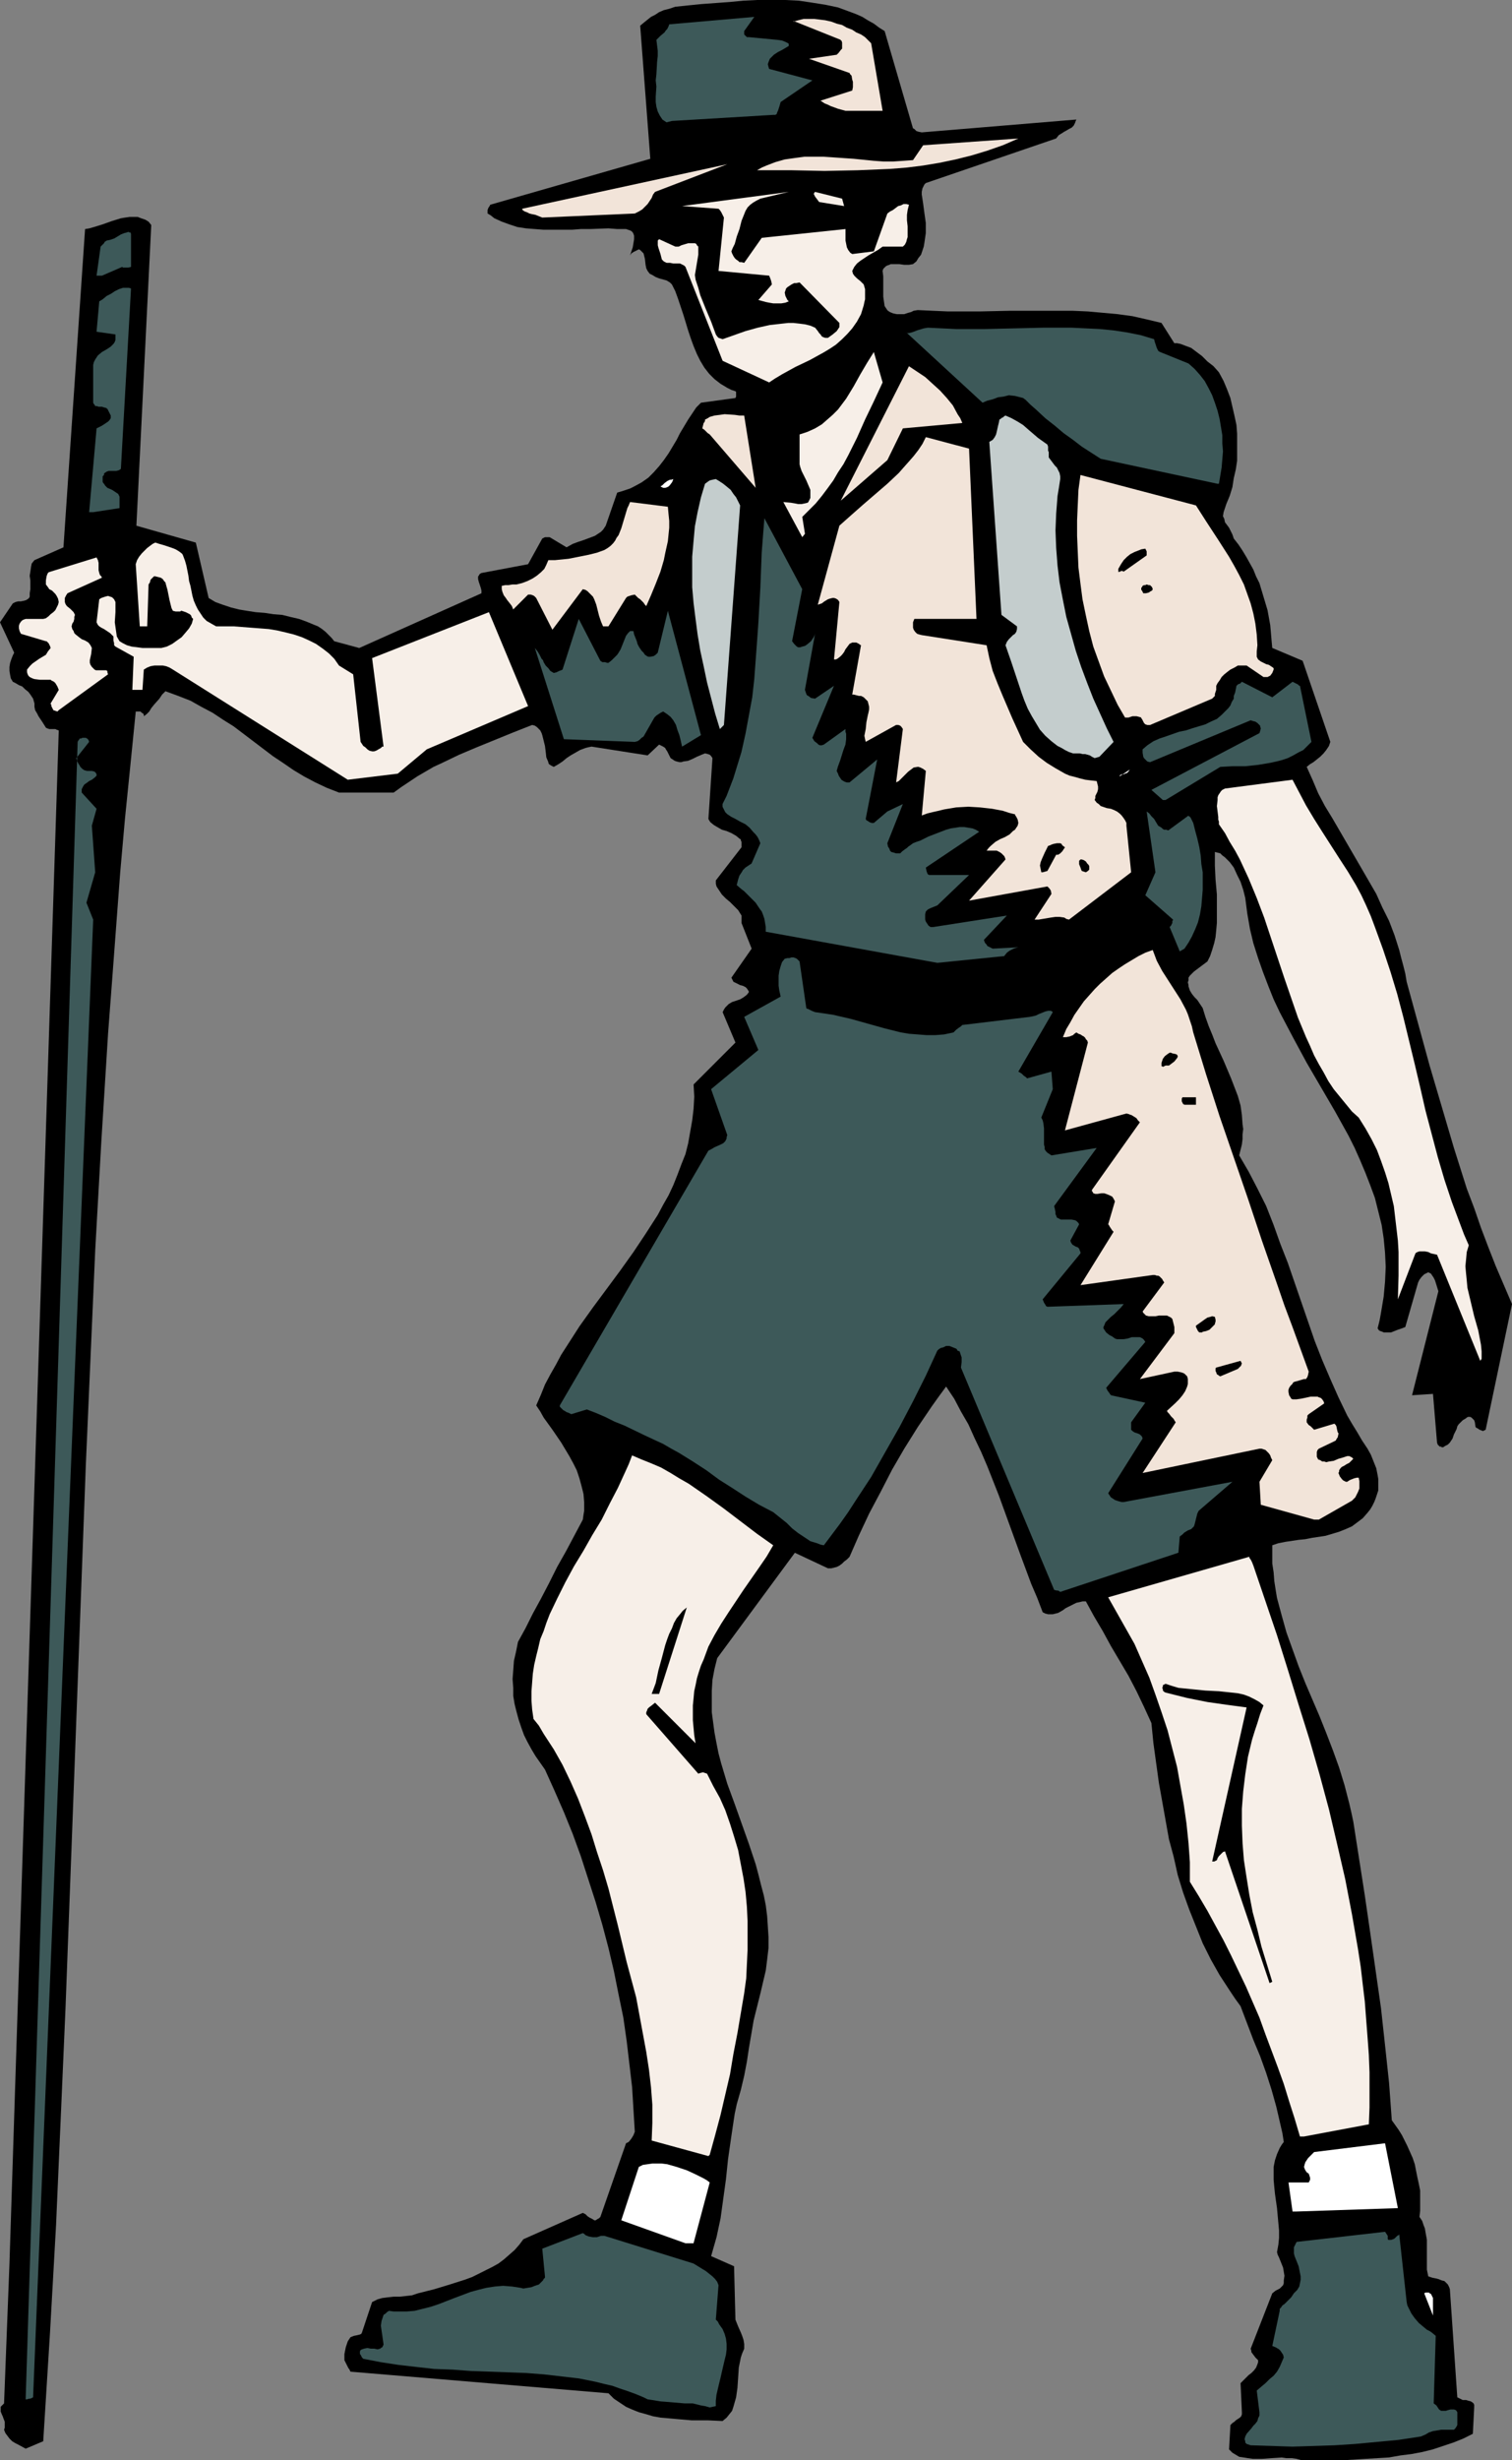
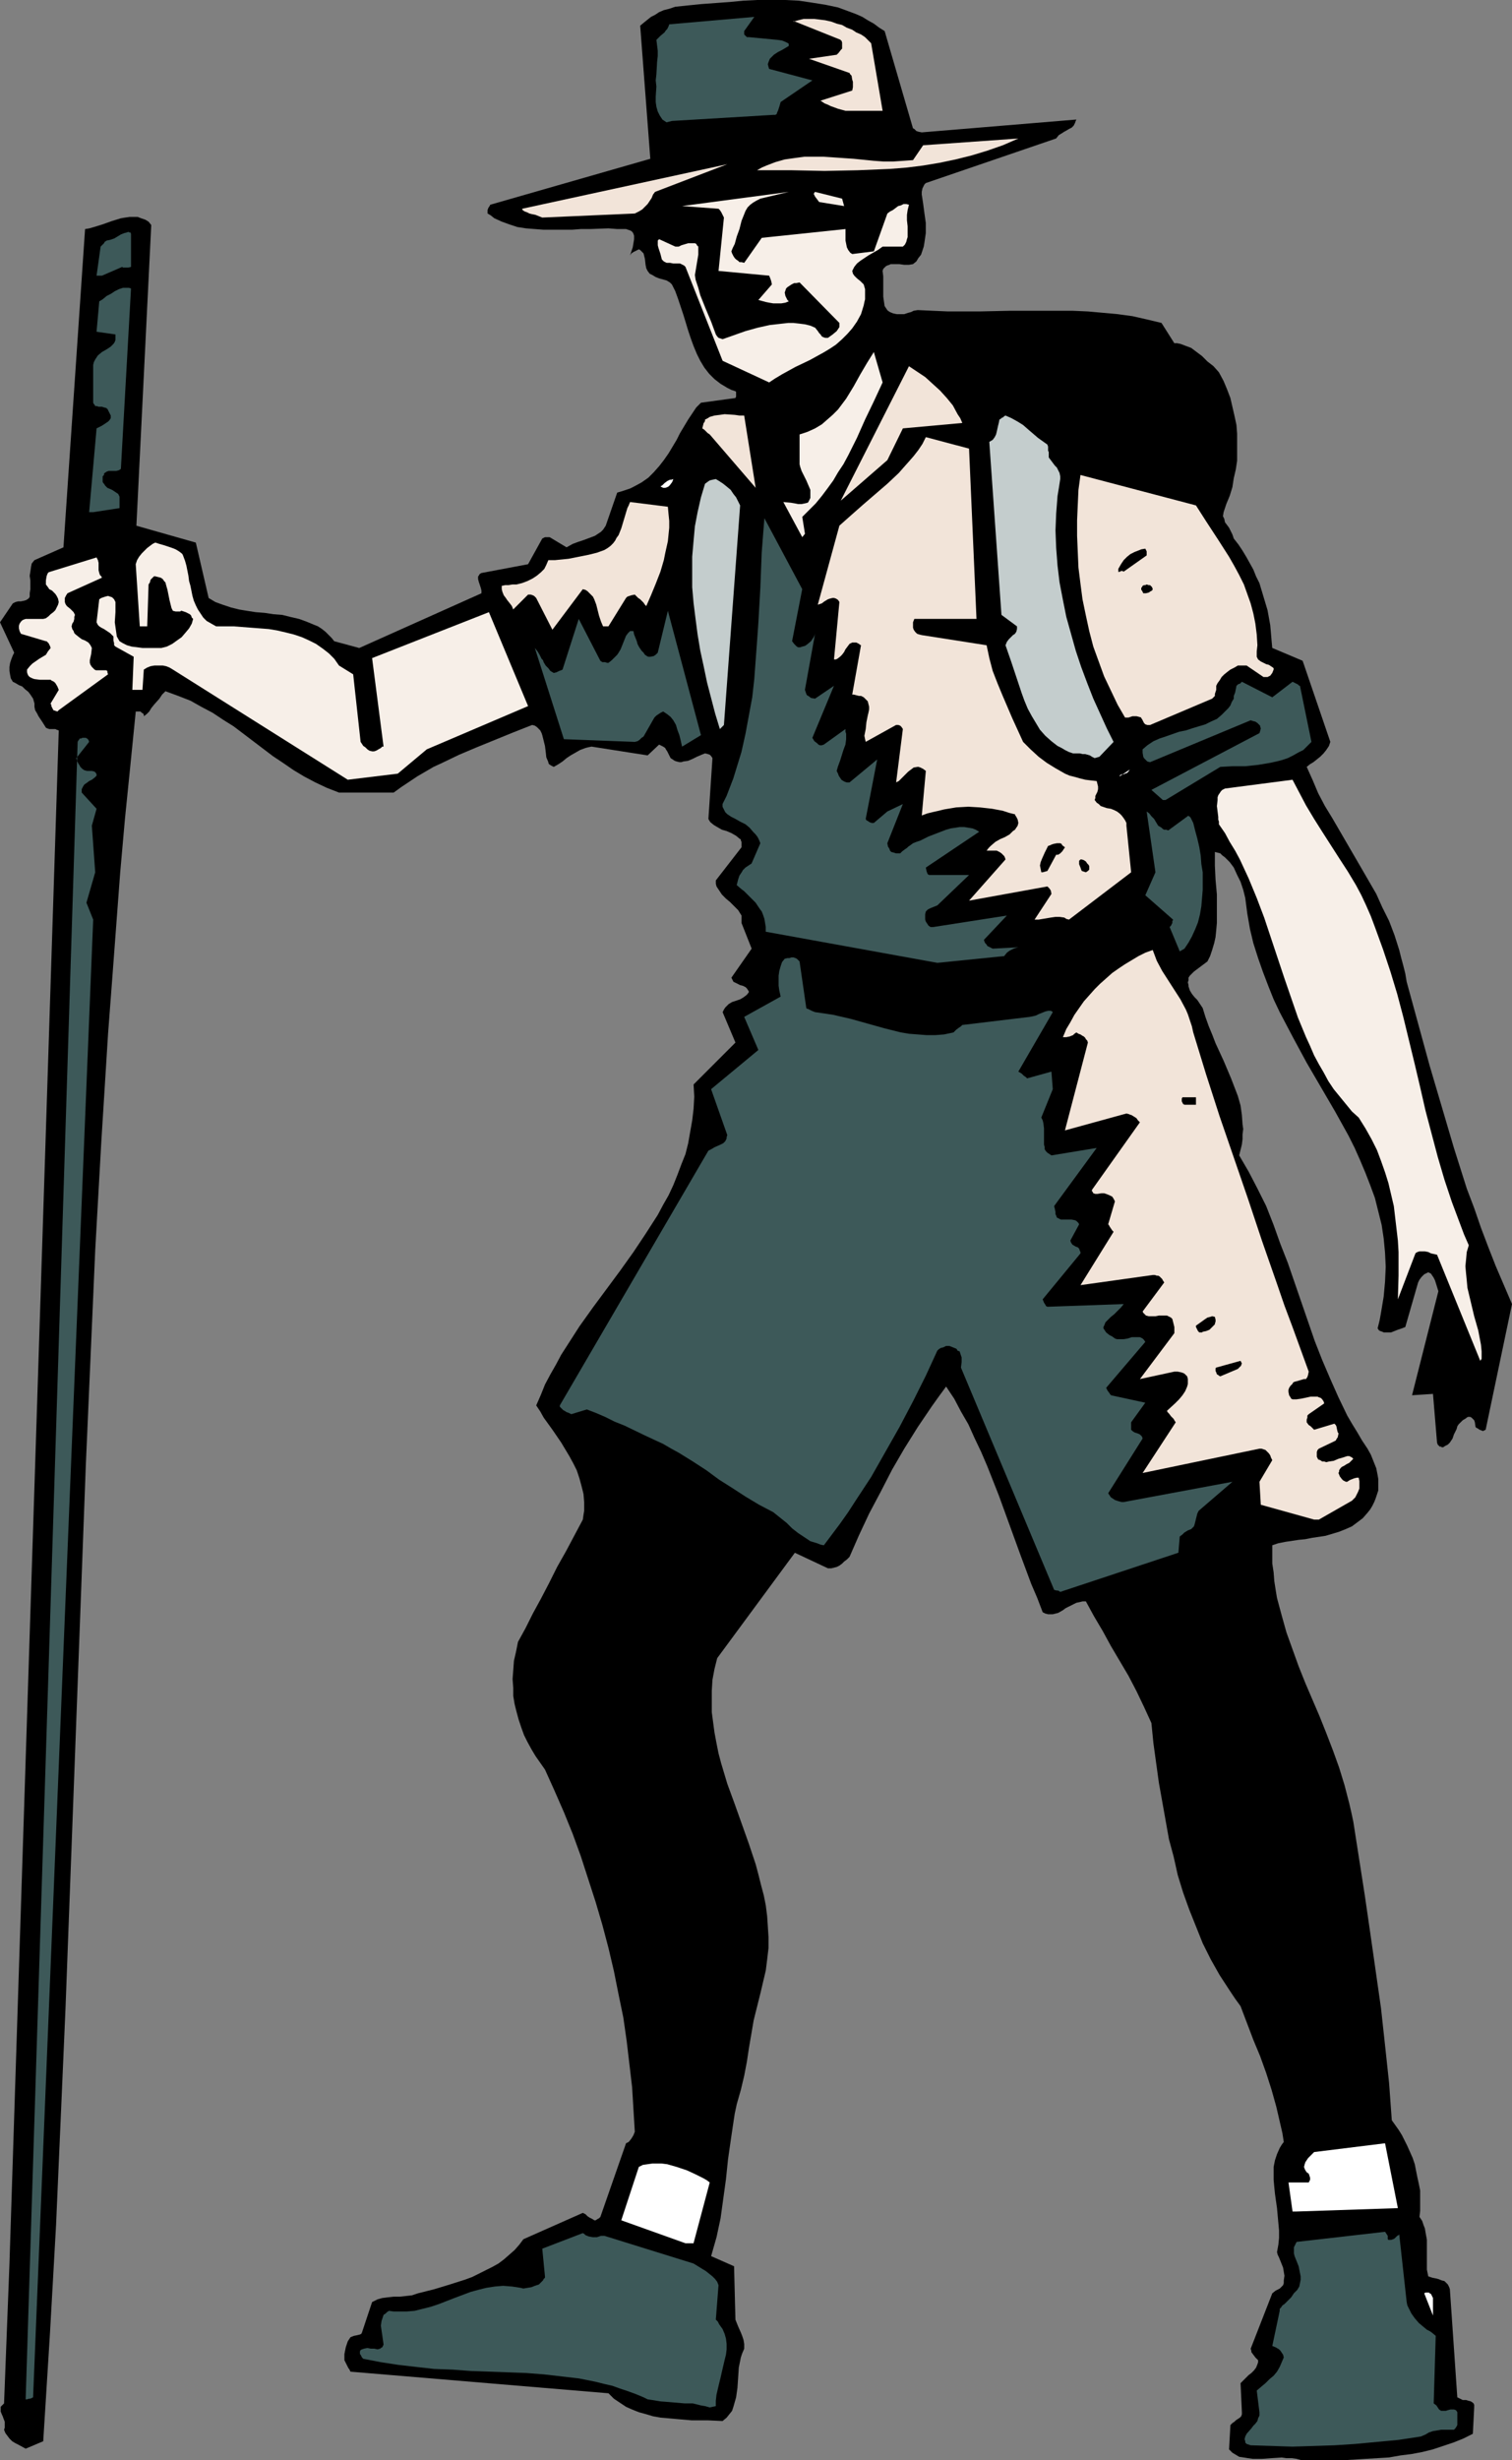
<svg xmlns="http://www.w3.org/2000/svg" xmlns:ns1="http://sodipodi.sourceforge.net/DTD/sodipodi-0.dtd" xmlns:ns2="http://www.inkscape.org/namespaces/inkscape" version="1.0" width="95.731mm" height="155.668mm" id="svg49" ns1:docname="Hiker 04.wmf">
  <rect width="100%" height="100%" fill="#808080" stroke="none" />
  <ns1:namedview id="namedview49" pagecolor="#ffffff" bordercolor="#000000" borderopacity="0.25" ns2:showpageshadow="2" ns2:pageopacity="0.0" ns2:pagecheckerboard="0" ns2:deskcolor="#d1d1d1" ns2:document-units="mm" />
  <defs id="defs1">
    <pattern id="WMFhbasepattern" patternUnits="userSpaceOnUse" width="6" height="6" x="0" y="0" />
  </defs>
  <path style="fill:#000000;fill-opacity:1;fill-rule:evenodd;stroke:none" d="m 311.4,588.353 h 5.171 5.171 l 5.333,-0.323 2.747,-0.162 2.586,-0.162 2.747,-0.485 2.586,-0.323 2.586,-0.485 2.586,-0.646 2.424,-0.808 2.424,-0.808 2.424,-0.97 2.262,-1.131 0.323,-6.302 v -0.323 -0.323 l -0.162,-0.323 -0.162,-0.162 -0.485,-0.323 -0.646,-0.162 -0.485,-0.162 h -0.808 l -0.646,-0.323 -0.646,-0.323 -1.778,-25.855 -0.162,-0.485 -0.162,-0.323 -0.162,-0.323 -0.323,-0.323 -0.485,-0.485 -0.646,-0.162 -0.808,-0.323 -0.646,-0.162 -0.808,-0.162 -0.485,-0.162 -0.485,-0.162 -0.162,-0.808 -0.162,-0.808 v -1.616 -1.778 -1.778 -1.939 l -0.323,-1.778 -0.162,-0.97 -0.323,-0.808 -0.323,-0.97 -0.646,-0.97 0.162,-1.454 v -1.616 -1.616 -1.616 l -0.323,-1.616 -0.323,-1.454 -0.323,-1.616 -0.323,-1.616 -0.485,-1.454 -0.646,-1.454 -0.646,-1.454 -0.646,-1.293 -0.646,-1.293 -0.808,-1.293 -0.808,-1.131 -0.808,-1.131 -0.646,-8.888 -0.97,-9.049 -0.97,-8.888 -1.293,-9.049 -1.293,-9.049 -1.293,-8.888 -2.747,-17.613 -0.485,-2.262 -0.485,-2.101 -1.131,-4.363 -1.293,-4.201 -1.454,-4.04 -1.616,-4.201 -1.616,-4.04 -3.394,-7.918 -1.616,-4.04 -1.454,-4.04 -1.454,-4.04 -1.131,-4.04 -1.131,-4.201 -0.323,-1.939 -0.323,-2.101 -0.162,-2.101 -0.323,-2.101 v -2.262 -2.101 l 1.454,-0.485 1.616,-0.323 3.232,-0.485 1.616,-0.162 1.616,-0.323 3.232,-0.485 1.616,-0.485 1.616,-0.485 1.616,-0.646 1.454,-0.646 1.293,-0.97 1.293,-0.97 1.131,-1.293 0.646,-0.808 0.485,-0.808 0.485,-0.97 0.323,-0.808 0.323,-0.97 0.323,-0.97 v -0.97 -0.808 -0.97 l -0.162,-0.97 -0.323,-1.616 -0.646,-1.616 -0.646,-1.616 -0.808,-1.454 -1.293,-1.939 -1.131,-1.939 -1.293,-2.101 -1.131,-1.939 -2.101,-4.363 -1.939,-4.363 -1.939,-4.525 -1.778,-4.525 -3.232,-9.372 -3.232,-9.372 -1.778,-4.525 -1.616,-4.525 -1.778,-4.525 -2.101,-4.201 -2.101,-4.04 -1.131,-1.939 -1.131,-1.939 0.323,-1.293 0.323,-1.293 0.162,-1.293 v -1.131 l 0.162,-1.293 -0.162,-1.131 -0.162,-2.262 -0.323,-2.262 -0.646,-2.262 -0.808,-2.101 -0.808,-2.101 -1.778,-4.201 -1.939,-4.201 -0.808,-2.101 -0.808,-1.939 -0.808,-2.262 -0.646,-2.101 -0.646,-0.97 -0.646,-0.97 -0.646,-0.646 -0.646,-0.808 -0.485,-0.808 -0.323,-0.97 v -0.323 l -0.162,-0.646 0.162,-0.485 v -0.646 l 0.323,-0.485 0.485,-0.485 0.485,-0.485 0.646,-0.485 1.293,-0.97 1.293,-0.97 0.646,-1.293 0.485,-1.454 0.485,-1.616 0.323,-1.454 0.162,-1.616 0.162,-1.778 v -3.393 -3.393 l -0.323,-3.555 -0.162,-3.393 v -1.616 -1.616 l 0.646,0.162 0.646,0.162 0.485,0.485 0.646,0.485 0.485,0.485 0.646,0.646 0.485,0.646 0.485,0.646 0.808,1.778 0.808,1.616 0.646,1.939 0.485,1.939 0.485,3.717 0.646,3.717 0.808,3.393 1.131,3.555 1.131,3.232 1.293,3.393 1.293,3.232 1.454,3.07 1.616,3.07 1.616,3.07 3.232,5.979 3.394,5.817 3.394,5.817 3.232,5.817 1.454,2.909 1.293,2.909 1.293,3.07 1.131,2.909 1.131,3.07 0.808,3.232 0.808,3.232 0.485,3.232 0.323,3.393 0.162,3.393 -0.162,3.555 -0.162,1.778 -0.162,1.778 -0.323,1.939 -0.323,1.939 -0.323,1.778 -0.485,1.939 0.323,0.485 0.323,0.162 0.485,0.162 0.323,0.162 h 0.808 0.97 l 0.808,-0.323 0.808,-0.323 0.97,-0.323 0.808,-0.323 3.07,-10.665 0.323,-0.646 0.485,-0.646 0.646,-0.646 0.97,-0.485 0.646,0.323 0.323,0.485 0.323,0.485 0.323,0.646 0.808,2.585 -6.302,24.885 5.01,-0.323 0.97,11.635 0.162,0.485 0.162,0.162 0.323,0.323 h 0.323 l 0.162,0.162 h 0.323 l 0.485,-0.323 0.646,-0.323 0.485,-0.485 0.323,-0.485 0.323,-0.485 0.162,-0.485 0.162,-0.485 0.323,-0.646 0.323,-0.646 0.162,-0.646 0.323,-0.485 0.485,-0.485 0.485,-0.485 0.808,-0.485 0.162,-0.162 0.323,-0.162 h 0.485 l 0.323,0.162 0.323,0.323 0.323,0.323 0.162,0.485 0.162,1.131 0.162,0.162 0.323,0.162 0.485,0.323 0.808,0.323 0.323,-0.162 0.323,-0.162 6.302,-30.056 -1.939,-4.525 -1.939,-4.525 -1.778,-4.525 -1.778,-4.686 -1.616,-4.686 -1.778,-4.686 -3.07,-9.695 -2.909,-9.857 -2.909,-9.857 -5.494,-20.037 -0.323,-1.939 -0.485,-1.939 -0.485,-1.778 -0.485,-1.939 -1.131,-3.555 -1.293,-3.393 -1.616,-3.232 -1.454,-3.232 -1.778,-3.07 -1.778,-3.07 -6.949,-11.958 -1.778,-2.909 -1.616,-3.07 -1.293,-3.07 -1.454,-3.232 0.808,-0.646 0.808,-0.485 1.616,-1.293 0.808,-0.808 0.646,-0.808 0.646,-0.97 0.323,-0.97 -6.626,-19.391 -7.272,-3.07 -0.162,-1.778 -0.162,-1.939 -0.162,-1.778 -0.323,-1.778 -0.323,-1.778 -0.485,-1.616 -0.485,-1.616 -0.485,-1.616 -0.485,-1.616 -0.808,-1.616 -0.646,-1.616 -0.808,-1.454 -0.808,-1.454 -0.97,-1.616 -0.97,-1.454 -1.131,-1.454 -0.323,-0.97 -0.485,-0.97 -0.323,-0.646 -0.485,-0.646 -0.485,-0.646 -0.162,-0.808 -0.323,-0.646 0.162,-0.97 0.646,-1.939 0.808,-1.939 0.646,-2.101 0.323,-2.101 0.485,-2.101 0.323,-2.101 v -2.101 -2.262 -2.101 l -0.162,-2.101 -0.485,-2.262 -0.485,-2.101 -0.485,-2.101 -0.808,-2.101 -0.808,-1.939 -1.131,-2.101 -1.293,-1.454 -1.454,-1.131 -1.293,-1.293 -1.293,-0.97 -1.293,-0.97 -1.293,-0.485 -1.293,-0.485 -0.808,-0.162 h -0.646 l -3.07,-4.848 -3.394,-0.808 -3.555,-0.808 -3.555,-0.485 -3.555,-0.323 -3.555,-0.323 -3.717,-0.162 h -3.717 -3.717 -7.434 l -7.434,0.162 h -7.434 l -3.717,-0.162 -3.555,-0.162 -0.97,0.162 -0.323,0.162 -0.323,0.162 -0.646,0.162 -0.485,0.162 -0.485,0.162 h -0.323 -0.646 -0.808 l -0.808,-0.162 -0.808,-0.323 -0.485,-0.323 -0.162,-0.162 -0.323,-0.485 -0.323,-0.485 -0.162,-1.131 -0.162,-1.131 v -1.131 -2.585 -1.131 l -0.162,-1.293 0.162,-0.485 0.323,-0.323 0.323,-0.323 0.323,-0.162 0.485,-0.162 0.323,-0.162 h 1.131 0.97 l 1.131,0.162 h 1.131 l 0.97,-0.162 0.808,-0.646 0.485,-0.808 0.646,-0.808 0.323,-0.97 0.323,-0.97 0.162,-0.97 0.162,-1.131 0.162,-1.131 v -2.424 l -0.323,-2.262 -0.323,-2.424 -0.323,-2.101 v -0.646 l 0.162,-0.808 0.323,-0.646 0.162,-0.323 0.323,-0.323 31.188,-10.665 0.646,-0.808 0.808,-0.485 0.485,-0.323 0.323,-0.162 0.808,-0.485 0.646,-0.323 0.485,-0.485 0.323,-0.646 0.162,-0.485 0.162,-0.323 -37.006,3.07 -0.808,-0.162 -0.485,-0.162 -0.485,-0.485 -0.323,-0.162 v 0 L 211.694,7.433 210.401,6.625 209.108,5.656 207.654,4.848 206.361,4.04 204.907,3.393 203.614,2.909 200.543,1.778 197.473,1.131 194.403,0.646 191.171,0.162 187.939,0 h -3.394 -3.394 l -3.232,0.162 -3.394,0.323 -6.626,0.485 -3.232,0.323 -3.07,0.323 -1.454,0.485 -1.293,0.323 -1.131,0.485 -0.97,0.646 -0.97,0.485 -0.808,0.646 -0.808,0.646 -0.97,0.808 v 0 l 2.424,31.833 -38.299,10.988 -0.162,0.323 -0.323,0.485 -0.162,0.485 v 0.808 l 0.808,0.485 0.808,0.646 1.778,0.808 1.778,0.646 1.939,0.646 2.101,0.323 2.101,0.162 2.101,0.162 h 2.262 4.525 l 2.101,-0.162 h 2.262 l 4.363,-0.162 2.101,0.162 h 2.101 l 0.485,0.162 0.485,0.162 0.323,0.162 0.323,0.323 0.162,0.323 0.162,0.485 v 0.808 l -0.162,0.97 -0.162,0.97 -0.323,0.97 -0.323,0.97 0.323,-0.485 0.485,-0.323 0.646,-0.323 0.646,-0.323 0.323,0.162 0.323,0.323 0.485,0.485 0.162,0.646 0.162,0.646 0.162,1.454 0.162,0.808 0.323,0.646 0.485,0.646 0.646,0.323 0.808,0.485 0.808,0.323 1.778,0.485 0.808,0.485 0.485,0.485 0.808,1.616 0.646,1.778 1.293,3.878 1.131,3.717 0.646,1.939 0.646,1.778 0.808,1.939 0.808,1.616 0.97,1.616 1.131,1.454 1.293,1.293 1.454,1.131 0.808,0.485 0.808,0.485 0.97,0.485 0.97,0.323 v 0 l 0.162,0.162 v 0.323 0.485 0.323 l -0.162,0.323 -8.242,1.131 -1.131,1.131 -0.97,1.454 -0.97,1.454 -0.97,1.616 -0.97,1.616 -0.808,1.616 -1.939,3.232 -1.131,1.616 -1.131,1.454 -1.293,1.454 -1.293,1.293 -1.616,1.131 -1.778,0.97 -0.97,0.485 -0.97,0.323 -0.97,0.323 -1.131,0.323 -2.747,7.918 -0.323,0.485 -0.323,0.485 -0.485,0.485 -0.485,0.323 -0.97,0.646 -1.293,0.485 -1.293,0.485 -1.454,0.485 -1.293,0.485 -1.454,0.808 -4.04,-2.424 h -1.131 l -0.323,0.162 -0.323,0.162 -3.394,6.14 -11.15,2.101 -0.323,0.162 -0.162,0.162 -0.162,0.323 -0.162,0.162 v 0.646 l 0.162,0.646 0.485,1.454 0.162,0.646 v 0.646 l -29.249,13.089 -5.979,-1.616 -0.646,-0.808 -0.808,-0.808 -0.646,-0.646 -0.808,-0.646 -0.97,-0.646 -0.808,-0.323 -1.939,-0.808 -1.778,-0.646 -2.101,-0.485 -1.939,-0.485 -2.101,-0.162 -2.101,-0.323 -2.101,-0.162 -2.101,-0.323 -1.939,-0.323 -1.939,-0.485 -1.939,-0.646 -1.778,-0.646 -0.808,-0.485 -0.808,-0.485 -3.07,-13.25 -14.221,-4.04 3.555,-71.908 v 0 l -0.646,-0.808 -0.808,-0.485 -0.97,-0.323 -0.808,-0.323 h -0.97 -0.97 l -1.131,0.162 -0.97,0.162 -2.101,0.646 -2.262,0.808 -2.101,0.646 -1.131,0.323 -0.97,0.162 v 0 l -5.171,76.109 -6.949,3.07 -0.646,0.808 -0.162,0.808 -0.162,1.131 -0.162,0.97 0.162,1.131 v 0.97 1.131 L 7.11,141.877 v 0.485 0.323 l -0.162,0.323 -0.162,0.162 -0.485,0.323 -0.485,0.162 -0.808,0.162 H 4.363 L 3.717,143.978 3.07,144.301 0,148.825 l 3.394,7.272 -0.323,0.646 -0.323,0.808 -0.323,0.97 -0.162,0.97 v 0.97 l 0.162,0.97 0.162,0.808 0.485,0.808 0.646,0.323 0.808,0.485 0.808,0.323 0.646,0.646 0.808,0.646 0.485,0.646 0.646,0.97 0.323,1.131 v 0.808 l 0.162,0.808 0.485,0.808 0.323,0.646 0.97,1.454 0.808,1.293 0.323,0.162 0.485,0.162 h 0.646 0.808 l 0.323,0.162 0.485,0.162 -11.797,366.65 -1.293,33.449 -0.323,0.323 -0.323,0.323 -0.162,0.162 v 0.485 0.323 0.323 l 0.323,0.808 0.162,0.323 0.162,0.485 0.323,0.808 v 0.97 0.485 l -0.162,0.485 0.323,0.808 0.485,0.646 0.485,0.646 0.646,0.646 0.808,0.485 0.646,0.323 1.778,0.97 4.202,-1.778 1.616,-25.855 1.454,-25.855 1.131,-25.855 1.131,-26.016 1.939,-51.709 1.939,-51.871 0.97,-26.016 1.131,-25.855 1.131,-25.855 1.454,-25.855 1.616,-25.855 0.97,-12.766 0.97,-12.927 0.97,-12.927 1.131,-12.766 1.293,-12.766 1.293,-12.927 h 0.162 0.162 0.485 0.323 l 0.323,0.323 0.323,0.162 0.162,0.323 v 0.323 l 0.646,-0.485 0.646,-0.646 0.485,-0.808 0.646,-0.808 1.293,-1.454 0.646,-0.97 0.808,-0.808 3.07,1.131 2.909,1.131 2.586,1.454 2.747,1.454 2.424,1.616 2.586,1.616 4.686,3.555 4.686,3.555 2.424,1.616 2.586,1.778 2.424,1.454 2.747,1.454 2.747,1.293 2.909,1.131 H 94.212 l 1.778,-1.293 1.939,-1.293 1.939,-1.293 1.939,-1.131 1.939,-1.131 2.101,-0.97 4.04,-1.939 4.202,-1.778 4.363,-1.778 4.363,-1.778 4.525,-1.778 0.646,0.162 0.485,0.323 0.485,0.485 0.323,0.323 0.323,0.646 0.162,0.485 0.323,1.293 0.323,1.293 0.162,1.293 0.162,1.454 0.485,1.131 v 0.162 l 0.162,0.323 0.485,0.323 0.323,0.162 0.323,0.162 1.131,-0.646 0.97,-0.646 0.97,-0.808 0.97,-0.646 1.131,-0.646 1.131,-0.646 1.293,-0.485 0.646,-0.162 0.808,-0.162 13.413,2.101 2.747,-2.585 0.646,0.323 0.323,0.162 0.485,0.323 0.162,0.323 0.323,0.485 0.162,0.323 0.323,0.646 0.323,0.646 0.485,0.323 0.485,0.323 0.485,0.162 0.646,0.162 h 0.485 l 0.485,-0.162 1.131,-0.162 1.131,-0.485 0.97,-0.485 1.131,-0.485 0.808,-0.323 0.646,0.162 0.485,0.162 0.323,0.323 0.323,0.485 -0.97,14.543 0.162,0.323 0.323,0.485 0.808,0.646 0.808,0.485 1.131,0.646 1.131,0.323 1.131,0.485 1.131,0.646 0.97,0.808 h 0.162 v 0.162 0.162 l 0.162,0.323 v 0.646 0.646 l -6.141,7.918 v 0.808 l 0.162,0.646 0.323,0.485 0.323,0.485 0.646,0.97 0.97,0.97 0.97,0.808 0.97,0.97 0.97,0.97 0.808,1.293 v 1.778 l 2.424,6.14 -4.848,6.948 0.162,0.323 0.162,0.323 0.162,0.323 0.323,0.162 0.646,0.323 0.646,0.323 0.646,0.162 0.646,0.323 0.162,0.162 0.162,0.162 0.323,0.485 0.162,0.323 -0.323,0.485 -0.323,0.323 -0.646,0.485 -0.808,0.485 -0.97,0.323 -0.97,0.323 -0.808,0.485 -0.485,0.485 -0.323,0.323 -0.323,0.485 -0.323,0.646 3.07,7.272 -10.019,10.019 0.162,2.909 -0.162,2.909 -0.323,2.747 -0.485,2.747 -0.485,2.747 -0.646,2.585 -0.97,2.424 -0.97,2.585 -0.97,2.424 -1.131,2.424 -1.293,2.262 -1.293,2.424 -1.454,2.262 -1.454,2.262 -2.909,4.363 -3.232,4.525 -3.232,4.363 -3.232,4.363 -3.232,4.525 -2.909,4.525 -1.454,2.262 -1.293,2.424 -1.293,2.262 -1.293,2.424 -0.97,2.424 -1.131,2.585 0.97,1.454 0.808,1.454 2.101,2.909 2.101,3.07 1.939,3.232 0.97,1.778 0.808,1.616 0.646,1.939 0.485,1.778 0.485,1.939 0.162,1.939 v 2.101 l -0.162,0.97 -0.162,1.131 -4.04,7.595 -2.101,3.717 -1.939,3.878 -1.939,3.717 -1.939,3.555 -1.778,3.555 -1.778,3.232 -0.485,2.424 -0.485,2.101 -0.162,2.262 -0.162,2.101 0.162,2.101 v 1.939 l 0.323,1.939 0.485,1.939 0.485,1.778 0.646,1.939 0.646,1.778 0.808,1.616 0.97,1.778 0.97,1.616 1.131,1.616 1.131,1.616 2.262,5.009 2.262,5.171 2.101,5.171 1.939,5.332 1.778,5.494 1.778,5.494 1.616,5.494 1.454,5.494 1.293,5.494 1.131,5.656 1.131,5.494 0.808,5.656 0.646,5.494 0.646,5.494 0.323,5.333 0.323,5.333 -0.323,0.808 -0.485,0.808 -0.646,0.808 -0.323,0.162 -0.323,0.162 -6.141,17.613 v 0 l -0.323,0.323 -0.323,0.162 -0.485,0.323 h -0.323 l -0.485,-0.323 -0.646,-0.323 -0.485,-0.323 -0.485,-0.485 -0.646,-0.323 -14.221,6.302 -0.97,1.293 -1.131,1.293 -1.293,1.131 -1.293,1.131 -1.293,0.97 -1.454,0.808 -1.616,0.808 -1.616,0.808 -1.616,0.808 -1.778,0.646 -3.555,1.131 -3.717,1.131 -3.878,0.97 -1.454,0.485 -1.454,0.162 -1.454,0.162 H 94.212 l -1.454,0.162 -1.293,0.162 -1.131,0.323 -0.646,0.323 -0.646,0.323 -2.424,7.272 v 0 l -0.162,0.323 -0.323,0.162 -0.646,0.162 -0.808,0.162 -0.808,0.323 -0.323,0.485 -0.323,0.485 -0.485,1.454 -0.323,1.616 v 0.808 0.646 l 0.323,0.646 0.162,0.323 0.162,0.323 0.162,0.323 0.162,0.323 0.162,0.162 0.323,0.646 61.731,5.171 1.293,1.293 1.454,0.97 1.454,0.97 1.454,0.646 1.616,0.646 1.778,0.485 1.616,0.485 1.778,0.323 1.939,0.162 1.778,0.162 3.717,0.323 h 3.878 l 3.555,0.162 0.97,-0.808 0.646,-0.808 0.646,-0.808 0.323,-0.97 0.323,-1.131 0.323,-1.131 0.323,-2.262 0.162,-2.424 0.162,-2.424 0.485,-2.424 0.323,-0.97 0.485,-1.131 v -1.131 l -0.162,-0.97 -0.323,-0.97 -0.323,-0.808 -0.646,-1.454 -0.646,-1.616 -0.323,-12.766 -5.494,-2.424 0.646,-2.262 0.646,-2.262 0.485,-2.262 0.485,-2.262 0.646,-4.686 0.646,-4.686 0.485,-4.686 0.646,-4.525 0.646,-4.363 0.323,-2.101 0.485,-2.262 0.97,-3.393 0.808,-3.393 0.646,-3.393 0.485,-3.232 1.131,-6.625 0.808,-3.232 0.808,-3.232 0.646,-2.747 0.646,-2.747 0.323,-2.585 0.323,-2.747 v -2.585 l -0.162,-2.585 -0.162,-2.424 -0.323,-2.585 -0.485,-2.424 -0.646,-2.424 -0.646,-2.585 -0.646,-2.424 -1.616,-4.848 -3.394,-9.534 -1.778,-4.848 -1.454,-4.848 -0.646,-2.424 -0.485,-2.424 -0.485,-2.585 -0.323,-2.424 -0.323,-2.424 v -2.585 -2.585 l 0.162,-2.585 0.485,-2.585 0.646,-2.585 18.584,-25.208 7.918,3.717 h 0.808 l 0.646,-0.162 0.646,-0.162 0.646,-0.323 0.646,-0.485 0.485,-0.485 0.646,-0.485 0.646,-0.646 2.262,-5.171 2.424,-5.171 2.747,-5.171 2.747,-5.333 2.909,-5.009 3.232,-5.171 3.394,-5.009 1.616,-2.262 1.778,-2.424 1.939,2.909 1.616,3.07 1.778,3.07 1.454,3.232 1.616,3.393 1.454,3.393 2.747,6.948 2.586,7.11 2.586,7.11 2.586,6.948 1.454,3.393 1.293,3.393 0.646,0.323 0.646,0.162 h 0.646 0.485 l 0.646,-0.162 0.646,-0.162 1.131,-0.646 0.646,-0.485 0.646,-0.323 1.293,-0.646 0.646,-0.323 0.808,-0.162 0.646,-0.162 h 0.808 l 1.939,3.555 2.101,3.555 1.939,3.555 2.101,3.555 2.101,3.555 1.939,3.717 1.778,3.717 1.778,3.878 0.485,4.848 0.646,4.686 0.646,4.686 0.808,4.525 0.808,4.525 0.808,4.525 1.131,4.201 0.97,4.363 1.293,4.201 1.454,4.04 1.616,4.04 1.616,4.04 1.939,3.878 2.101,3.717 2.424,3.717 1.293,1.939 1.293,1.778 3.07,8.08 1.616,3.878 1.454,4.04 1.293,4.04 1.131,4.04 0.97,4.201 0.485,2.101 0.323,2.101 -0.485,0.646 -0.485,0.808 -0.646,1.454 -0.485,1.454 -0.323,1.616 v 1.454 1.616 l 0.162,1.778 0.162,1.616 0.485,3.393 0.323,3.555 0.162,1.778 v 1.778 l -0.162,1.616 -0.323,1.778 0.162,0.646 0.323,0.646 0.646,1.616 0.323,0.808 0.162,0.97 0.162,0.97 -0.162,1.131 v 0.646 l -0.162,0.485 -0.323,0.323 -0.485,0.485 -0.97,0.485 -0.808,0.646 -5.171,13.25 0.162,0.485 v 0.323 l 0.485,0.646 0.485,0.646 0.646,0.646 v 0.485 l -0.162,0.485 -0.323,0.808 -0.485,0.646 -0.646,0.646 -0.646,0.485 -0.646,0.646 -0.646,0.646 -0.646,0.646 0.323,6.948 v 0.485 l -0.162,0.485 -0.323,0.323 -0.485,0.323 -0.485,0.323 -0.323,0.323 -0.485,0.323 -0.485,0.485 -0.323,5.817 0.808,0.808 0.808,0.485 0.808,0.485 1.131,0.162 0.97,0.162 1.131,0.162 h 2.262 l 2.262,-0.162 2.424,-0.162 1.131,0.162 h 1.293 l 1.131,0.162 z" id="path1" />
  <path style="fill:#3d5959;fill-opacity:1;fill-rule:evenodd;stroke:none" d="m 299.28,584.798 5.01,0.162 5.01,0.162 5.01,-0.162 5.01,-0.162 5.01,-0.323 5.171,-0.485 5.171,-0.485 5.333,-0.808 1.131,-0.485 0.808,-0.485 0.97,-0.323 0.97,-0.162 0.97,-0.162 h 0.97 0.97 1.131 l 0.323,-0.323 0.323,-0.485 0.162,-0.323 v -0.646 -1.131 -1.293 l -0.323,-0.485 -0.485,-0.162 h -0.323 -0.485 l -0.646,0.162 -0.485,0.162 h -0.646 -0.485 l -0.485,-0.323 -0.323,-0.485 -0.323,-0.485 -0.646,-0.485 0.485,-16.159 -0.97,-0.808 -0.485,-0.323 -0.646,-0.323 -0.97,-0.808 -0.97,-0.808 -0.97,-1.131 -0.808,-1.131 -0.646,-1.293 -0.323,-0.646 -0.162,-0.808 -1.778,-16.159 -0.162,0.162 -0.323,0.162 -0.646,0.646 -0.323,0.162 -0.485,0.162 h -0.323 -0.323 l -0.162,-0.162 v -0.323 -0.485 l -0.323,-0.485 -0.323,-0.485 v 0 l -21.169,2.424 -0.323,0.646 -0.323,0.646 v 0.646 0.808 l 0.162,0.646 0.323,0.808 0.646,1.616 0.323,1.616 0.162,0.808 v 0.808 l -0.162,0.808 -0.162,0.808 -0.485,0.808 -0.808,0.808 -0.646,0.97 -0.646,0.646 -0.485,0.485 -0.485,0.485 -0.485,0.323 -0.323,0.485 -0.323,0.323 v 0.485 l -1.778,8.403 0.808,0.323 0.808,0.485 0.323,0.323 0.323,0.485 0.323,0.485 0.162,0.646 -0.485,1.131 -0.485,1.131 -0.646,1.131 -0.808,0.97 -0.97,0.808 -0.97,0.97 -0.97,0.808 -1.131,0.97 0.646,5.171 v 0.808 l -0.323,0.646 -0.162,0.646 -0.485,0.646 -0.485,0.485 -0.485,0.646 -1.131,1.293 -0.323,0.646 -0.162,0.646 0.162,0.485 v 0.323 l 0.323,0.323 v 0 z" id="path2" />
  <path style="fill:#3d5959;fill-opacity:1;fill-rule:evenodd;stroke:none" d="m 169.84,575.749 1.454,-0.323 v -1.293 l 0.162,-1.454 0.646,-2.747 0.323,-1.293 0.323,-1.454 0.646,-2.747 0.323,-1.293 0.162,-1.293 v -1.293 l -0.162,-1.293 -0.323,-1.131 -0.485,-1.131 -0.808,-1.131 -0.323,-0.646 -0.485,-0.485 0.646,-8.241 -0.323,-0.808 -0.485,-0.646 -0.646,-0.646 -0.808,-0.646 -0.808,-0.646 -0.808,-0.485 -2.101,-1.293 -21.331,-6.625 h -0.323 -0.485 l -0.485,0.162 -0.485,0.162 h -0.97 l -0.97,-0.162 -0.808,-0.323 -0.323,-0.323 -0.323,-0.162 -9.696,3.717 0.646,6.625 v 0.323 l -0.323,0.323 -0.162,0.323 -0.323,0.323 -0.646,0.646 -0.97,0.323 -0.808,0.323 -0.97,0.162 -0.97,0.162 -0.646,-0.162 -0.97,-0.162 -1.131,-0.162 -2.101,-0.162 -1.939,0.162 -2.101,0.323 -1.939,0.485 -1.778,0.485 -3.878,1.454 -3.717,1.454 -1.939,0.646 -1.939,0.485 -1.939,0.485 -1.939,0.162 H 95.181 94.212 l -1.131,-0.162 -0.485,0.323 -0.323,0.323 -0.485,0.323 -0.323,0.97 -0.162,0.485 -0.162,1.131 0.162,1.131 0.162,1.131 0.162,1.131 0.162,1.131 -0.162,0.323 -0.162,0.323 -0.323,0.162 -0.162,0.162 -0.646,0.162 -0.808,-0.162 h -0.808 l -0.808,-0.162 -0.808,0.162 -0.485,0.162 -0.323,0.162 -0.162,0.323 v 0.323 0.323 l 0.162,0.162 0.323,0.646 0.162,0.162 0.162,0.162 4.202,0.808 4.202,0.646 4.202,0.485 4.363,0.485 4.363,0.162 4.363,0.323 8.888,0.323 4.363,0.162 4.202,0.323 4.202,0.485 4.202,0.485 4.04,0.808 1.939,0.485 2.101,0.485 1.778,0.646 1.939,0.646 1.778,0.646 1.939,0.808 0.97,0.485 1.131,0.162 1.939,0.323 2.101,0.162 3.717,0.323 h 1.939 l 1.939,0.485 0.97,0.162 z" id="path3" />
  <path style="fill:#3d5959;fill-opacity:1;fill-rule:evenodd;stroke:none" d="m 6.141,573.81 h 0.323 l 0.485,-0.162 h 0.323 l 0.646,-0.323 14.382,-353.4 -1.616,-4.04 2.101,-7.272 -0.808,-11.15 1.131,-4.04 -3.555,-3.878 v -0.485 -0.323 l 0.323,-0.646 0.323,-0.485 0.485,-0.323 0.646,-0.485 0.646,-0.323 0.646,-0.485 0.485,-0.485 v -0.323 l -0.162,-0.323 -0.162,-0.162 -0.162,-0.162 -0.646,-0.162 h -0.485 -0.646 l -0.646,-0.162 -0.485,-0.323 -0.323,-0.323 -0.162,-0.162 -0.162,-0.323 -0.323,-0.485 -0.323,-0.646 -0.162,-0.646 3.07,-3.878 -0.162,-0.485 -0.323,-0.323 -0.323,-0.162 h -0.162 -0.646 l -0.323,0.162 h -0.323 l -0.162,0.323 -0.162,0.162 -0.162,0.323 z" id="path4" />
  <path style="fill:#ffffff;fill-opacity:1;fill-rule:evenodd;stroke:none" d="m 342.912,553.773 v -4.201 l -0.323,-0.646 -0.162,-0.323 -0.323,-0.162 -0.162,-0.162 h -0.323 -0.485 l -0.323,0.162 z" id="path5" />
  <path style="fill:#ffffff;fill-opacity:1;fill-rule:evenodd;stroke:none" d="m 164.022,536.483 h 1.939 l 3.878,-14.543 -0.646,-0.485 -0.808,-0.485 -0.97,-0.485 -0.97,-0.485 -2.101,-0.97 -2.424,-0.808 -1.131,-0.323 -1.131,-0.323 -1.293,-0.162 h -1.131 -1.131 l -1.131,0.162 -1.131,0.162 -0.97,0.485 -4.202,12.766 z" id="path6" />
  <path style="fill:#ffffff;fill-opacity:1;fill-rule:evenodd;stroke:none" d="m 310.269,528.888 24.24,-0.808 -3.07,-15.513 -16.968,2.101 -0.323,0.323 -0.323,0.323 -0.808,0.808 -0.323,0.485 -0.323,0.485 -0.162,0.485 -0.162,0.646 0.162,0.485 0.162,0.323 0.323,0.485 0.485,0.323 0.162,0.485 0.162,0.485 v 0.162 0.323 l -0.162,0.323 -0.162,0.323 h -4.848 l 0.97,6.948 z" id="path7" />
-   <path style="fill:#f7efe8;fill-opacity:1;fill-rule:evenodd;stroke:none" d="m 169.84,515.314 1.293,-4.686 1.293,-4.848 1.131,-4.848 1.131,-4.848 0.808,-4.848 0.97,-5.009 1.616,-9.534 0.485,-3.555 0.162,-3.393 0.162,-3.393 v -3.555 -3.393 l -0.162,-3.393 -0.323,-3.555 -0.485,-3.232 -0.646,-3.393 -0.646,-3.393 -0.97,-3.232 -0.97,-3.07 -1.131,-3.232 -1.293,-2.909 -1.616,-2.909 -1.454,-2.909 -0.485,-0.162 -0.485,-0.162 -0.646,0.162 -0.485,0.162 v 0 l -12.443,-14.22 v -0.485 l 0.162,-0.323 0.162,-0.485 0.323,-0.323 0.646,-0.485 0.808,-0.646 9.696,9.695 -0.323,-1.939 -0.162,-1.778 -0.162,-1.778 v -1.778 -1.778 l 0.162,-1.616 0.162,-1.778 0.323,-1.454 0.323,-1.616 0.485,-1.616 0.485,-1.454 0.646,-1.454 1.131,-3.07 1.454,-2.747 1.616,-2.747 1.778,-2.747 3.555,-5.333 3.717,-5.333 1.778,-2.585 1.616,-2.747 -3.878,-2.747 -4.04,-3.07 -4.04,-3.07 -4.04,-2.909 -4.202,-2.909 -2.262,-1.293 -2.101,-1.293 -2.262,-1.293 -2.262,-0.97 -2.424,-0.97 -2.262,-0.97 -0.808,2.101 -0.808,1.778 -1.778,3.878 -1.939,3.717 -1.939,3.878 -2.262,3.717 -2.101,3.717 -2.262,3.717 -2.101,3.878 -1.939,3.878 -1.778,3.717 -0.808,2.101 -0.646,1.939 -0.808,1.939 -0.485,2.101 -0.485,1.939 -0.485,2.101 -0.323,2.101 -0.162,2.101 -0.162,2.101 v 2.262 l 0.162,2.101 0.323,2.262 1.293,1.616 1.131,1.939 2.424,3.717 2.101,3.717 1.939,4.04 1.778,4.04 1.616,4.201 1.616,4.363 1.293,4.201 1.454,4.363 1.293,4.363 2.262,8.888 2.101,8.726 1.131,4.201 1.131,4.201 0.808,4.363 0.808,4.363 0.808,4.363 0.646,4.201 0.485,4.201 0.323,4.201 v 4.363 l -0.162,4.201 13.574,3.717 z" id="path8" />
-   <path style="fill:#f7efe8;fill-opacity:1;fill-rule:evenodd;stroke:none" d="m 312.046,510.951 15.513,-2.909 v 0.162 l 0.162,-4.201 v -4.201 -4.201 l -0.162,-4.201 -0.323,-4.363 -0.323,-4.201 -0.323,-4.201 -0.485,-4.04 -0.485,-4.201 -0.646,-4.201 -1.454,-8.403 -1.616,-8.403 -1.939,-8.403 -1.939,-8.241 -2.262,-8.403 -2.424,-8.403 -2.586,-8.241 -2.586,-8.403 -2.586,-8.241 -5.656,-16.644 -0.323,-0.808 -0.323,-0.646 -0.162,-0.162 -0.162,-0.323 v -0.162 0 l -33.774,9.695 2.101,3.717 2.101,3.717 2.101,3.717 1.778,4.04 1.778,4.04 1.454,4.04 1.454,4.201 1.454,4.363 1.131,4.363 1.131,4.363 0.808,4.525 0.808,4.525 0.646,4.525 0.485,4.686 0.323,4.525 v 4.686 l 2.101,3.393 2.101,3.555 1.939,3.555 1.939,3.555 1.778,3.555 1.778,3.717 1.778,3.717 1.616,3.717 1.616,3.717 1.454,4.04 1.454,3.878 1.454,3.878 1.454,4.04 1.293,4.201 1.293,4.04 1.293,4.363 z" id="path9" />
-   <path style="fill:#000000;fill-opacity:1;fill-rule:evenodd;stroke:none" d="m 304.451,473.947 -1.293,-4.201 -1.293,-4.201 -0.97,-4.04 -1.131,-4.201 -0.808,-4.201 -0.646,-4.04 -0.646,-4.201 -0.323,-4.04 -0.162,-4.201 v -4.04 l 0.323,-4.201 0.485,-4.04 0.646,-4.201 0.97,-4.04 0.646,-2.101 0.646,-1.939 0.646,-2.101 0.808,-2.101 -0.97,-0.808 -1.131,-0.646 -1.293,-0.646 -1.293,-0.485 -1.454,-0.323 -1.454,-0.162 -3.07,-0.323 -3.232,-0.162 -3.232,-0.323 -1.616,-0.162 -1.616,-0.162 -1.616,-0.485 -1.454,-0.485 -0.323,0.162 -0.323,0.162 v 0.323 l -0.162,0.323 0.162,0.323 v 0.323 l 0.323,0.323 0.323,0.162 2.586,0.646 2.586,0.646 2.424,0.485 2.424,0.485 4.525,0.646 2.424,0.323 2.424,0.323 -8.242,36.843 h 0.323 0.162 l 0.323,-0.162 0.323,-0.162 0.162,-0.485 0.323,-0.485 0.323,-0.323 0.485,-0.485 0.162,-0.162 0.485,-0.162 10.665,31.51 z" id="path10" />
  <path style="fill:#000000;fill-opacity:1;fill-rule:evenodd;stroke:none" d="m 156.75,405.109 h 0.97 l 6.626,-20.684 -0.97,0.808 -0.646,0.808 -0.808,0.97 -0.646,1.131 -0.485,1.293 -0.646,1.293 -0.485,1.293 -0.485,1.454 -0.808,3.07 -0.808,2.909 -0.646,3.07 -0.485,1.293 -0.485,1.293 z" id="path11" />
  <path style="fill:#3d5959;fill-opacity:1;fill-rule:evenodd;stroke:none" d="m 253.709,380.709 28.28,-9.372 0.323,-3.878 0.646,-0.485 0.485,-0.485 0.808,-0.485 0.808,-0.323 0.323,-0.323 0.323,-0.323 0.162,-0.485 0.162,-0.646 0.162,-0.646 0.162,-0.646 0.162,-0.646 0.323,-0.646 8.08,-6.948 -26.017,4.848 h -0.485 l -0.646,-0.162 -0.485,-0.162 -0.485,-0.162 -0.485,-0.323 -0.485,-0.323 -0.323,-0.485 -0.323,-0.485 8.242,-13.089 -0.162,-0.485 -0.162,-0.162 -0.323,-0.323 -0.323,-0.162 -0.485,-0.162 -0.485,-0.162 -0.485,-0.323 -0.323,-0.323 v -1.778 l 3.394,-4.686 -8.242,-1.778 v -0.162 h -0.162 l -0.162,-0.323 -0.485,-0.646 -0.323,-0.646 9.373,-10.988 -0.323,-0.485 -0.323,-0.323 -0.323,-0.162 -0.323,-0.162 h -0.97 -0.97 l -0.485,0.162 -0.485,0.162 -0.97,0.162 h -1.131 -0.485 l -0.485,-0.162 -0.646,-0.485 -0.646,-0.323 -0.808,-0.646 -0.323,-0.485 -0.323,-0.485 v -0.323 l 0.162,-0.323 0.323,-0.808 0.646,-0.646 0.646,-0.646 0.808,-0.646 0.808,-0.808 0.808,-0.808 0.646,-0.808 -18.261,0.646 -0.323,-0.162 -0.162,-0.323 -0.323,-0.485 -0.323,-0.808 9.05,-10.988 v -0.323 l -0.162,-0.323 -0.162,-0.485 -0.323,-0.323 -0.485,-0.162 -0.808,-0.485 -0.323,-0.485 -0.162,-0.485 2.101,-3.878 -0.162,-0.323 -0.323,-0.323 -0.162,-0.162 -0.323,-0.162 -0.808,-0.162 h -0.808 -0.97 -0.808 l -0.323,-0.162 -0.323,-0.162 -0.323,-0.162 -0.162,-0.485 v 0 l -0.162,-0.323 v -0.485 l -0.162,-0.808 -0.162,-0.646 10.181,-13.897 -10.827,1.778 -0.485,-0.323 -0.485,-0.323 -0.323,-0.323 -0.323,-0.485 v -0.485 l -0.162,-0.646 v -1.131 -0.646 -0.646 -1.454 l -0.162,-1.293 -0.162,-0.646 -0.323,-0.646 v 0 l 2.747,-6.787 -0.323,-4.201 -5.818,1.616 -0.323,-0.323 -0.485,-0.323 -0.162,-0.162 -0.323,-0.323 -0.808,-0.485 8.242,-14.22 -0.162,-0.162 -0.323,-0.162 h -0.646 l -0.646,0.162 -0.808,0.323 -0.808,0.323 -0.646,0.323 -0.646,0.162 -0.808,0.162 -16.16,1.939 -0.323,0.323 -0.485,0.323 -0.646,0.485 -0.323,0.323 -0.323,0.323 -2.262,0.485 -2.101,0.162 h -2.101 l -2.101,-0.162 -2.101,-0.162 -1.939,-0.323 -1.939,-0.485 -1.939,-0.485 -4.04,-1.131 -4.04,-1.131 -2.101,-0.485 -2.101,-0.485 -2.101,-0.323 -2.262,-0.323 -0.808,-0.323 -0.646,-0.323 -0.323,-0.162 h -0.162 l -0.162,-0.162 v 0 l -1.616,-11.15 -0.323,-0.323 -0.323,-0.323 -0.323,-0.162 -0.485,-0.162 h -0.485 l -0.485,0.162 h -0.485 l -0.646,0.162 -0.646,0.808 -0.323,0.97 -0.323,1.131 -0.162,1.131 v 1.131 1.293 l 0.162,1.131 0.323,1.454 -8.726,4.848 3.394,7.918 -11.312,9.372 3.878,10.988 -0.162,0.485 v 0.323 l -0.323,0.646 -0.485,0.485 -0.646,0.323 -1.454,0.646 -0.808,0.485 -0.646,0.323 -35.552,60.92 v 0.323 l 0.323,0.323 0.485,0.485 0.323,0.162 0.485,0.323 0.485,0.162 0.646,0.323 3.717,-1.131 2.101,0.808 2.262,0.97 2.262,1.131 2.424,0.97 4.686,2.262 2.424,1.131 2.101,0.97 1.939,1.131 1.778,0.97 3.394,2.101 3.232,2.101 3.07,2.262 3.07,1.939 3.232,2.101 3.232,1.939 3.394,1.778 1.616,1.293 1.616,1.293 1.293,1.293 1.454,1.131 1.454,0.97 1.454,0.97 1.616,0.485 0.808,0.323 0.808,0.162 1.939,-2.585 1.939,-2.585 1.939,-2.747 1.778,-2.747 3.717,-5.656 3.394,-5.979 3.394,-5.979 3.232,-6.14 3.07,-6.14 2.747,-5.979 0.323,-0.323 0.485,-0.323 0.646,-0.162 0.646,-0.323 h 0.808 l 0.808,0.323 0.808,0.323 0.162,0.162 0.162,0.323 0.485,0.162 0.162,0.485 0.162,0.485 0.162,0.485 v 0.646 0.485 l -0.162,1.293 22.301,53.163 0.646,0.162 h 0.323 z" id="path12" />
  <path style="fill:#ffffff;fill-opacity:1;fill-rule:evenodd;stroke:none" d="m 288.938,368.913 13.089,-2.747 z" id="path13" />
  <path style="fill:#f2e4d9;fill-opacity:1;fill-rule:evenodd;stroke:none" d="m 314.47,363.418 h 1.131 l 7.918,-4.525 0.323,-0.323 0.485,-0.485 0.323,-0.646 0.323,-0.646 0.323,-0.808 v -0.808 -0.97 l -0.162,-0.808 h -0.485 l -0.646,0.162 -0.808,0.323 -0.323,0.162 -0.485,0.323 h -0.323 l -0.323,-0.162 -0.323,-0.162 -0.323,-0.323 -0.485,-0.646 -0.323,-0.808 0.162,-0.323 v -0.323 l 0.323,-0.485 0.323,-0.323 0.646,-0.323 0.485,-0.323 0.646,-0.323 0.485,-0.485 0.485,-0.485 -0.323,-0.323 -0.323,-0.162 -0.323,-0.162 h -0.485 l -0.485,0.162 -0.485,0.162 -1.131,0.323 -1.131,0.485 -1.131,0.162 -0.646,0.162 -0.485,-0.162 h -0.485 l -0.485,-0.323 -0.485,-0.162 -0.162,-0.323 -0.162,-0.323 v -0.323 -0.323 -0.485 l 0.162,-0.485 0.323,-0.323 3.717,-1.778 0.323,-0.162 0.162,-0.323 0.323,-0.485 0.162,-0.808 v -0.162 l -0.162,-0.162 -0.162,-0.646 -0.162,-0.808 -0.162,-0.323 -0.323,-0.323 -4.848,1.454 -0.162,-0.162 -0.162,-0.162 -0.485,-0.485 -0.485,-0.323 -0.485,-0.646 v -0.646 l 0.162,-0.485 v -0.485 l 0.323,-0.323 3.717,-2.585 -0.162,-0.485 -0.323,-0.485 -0.323,-0.323 -0.485,-0.162 -0.323,-0.162 h -0.646 -0.97 l -2.262,0.485 -1.131,0.162 h -0.485 -0.485 l -0.323,-0.162 -0.162,-0.323 -0.323,-0.485 -0.162,-0.808 v -0.485 l 0.162,-0.485 0.323,-0.485 0.485,-0.485 0.162,-0.323 0.323,-0.162 0.646,-0.162 1.616,-0.485 h 0.323 0.162 l 0.323,-0.485 0.162,-0.485 0.162,-0.808 -1.939,-5.333 -1.939,-5.332 -1.939,-5.171 -1.778,-5.171 -3.555,-10.18 -3.394,-10.18 -3.394,-9.857 -3.394,-9.857 -3.232,-10.019 -3.07,-10.019 -0.323,-1.454 -0.485,-1.454 -0.485,-1.454 -0.485,-1.131 -1.293,-2.424 -1.454,-2.262 -1.454,-2.262 -1.454,-2.262 -1.293,-2.424 -0.485,-1.293 -0.485,-1.293 -1.778,0.646 -1.616,0.808 -1.616,0.97 -1.616,0.97 -1.454,0.97 -1.616,1.131 -1.454,1.293 -1.454,1.293 -1.293,1.293 -1.293,1.454 -1.293,1.454 -1.131,1.616 -1.131,1.616 -0.97,1.778 -0.97,1.616 -0.808,1.939 h 0.808 l 0.808,-0.162 0.808,-0.323 0.323,-0.323 0.485,-0.323 0.485,0.323 0.485,0.162 0.485,0.323 0.323,0.162 0.323,0.323 0.162,0.323 0.323,0.323 0.162,0.485 -5.494,21.007 14.705,-4.04 0.646,0.162 0.323,0.162 h 0.162 l 0.808,0.485 0.485,0.323 0.323,0.485 0.485,0.485 -11.473,16.159 v 0.323 l 0.162,0.162 0.162,0.323 0.485,0.162 h 0.485 l 0.97,-0.162 h 0.646 l 0.485,0.162 0.808,0.323 0.646,0.323 0.323,0.485 0.162,0.323 0.162,0.323 -1.616,5.494 0.162,0.162 0.162,0.323 0.323,0.485 0.323,0.485 0.162,0.162 0.162,0.162 v 0 l -7.918,12.766 17.291,-2.424 h 0.485 l 0.485,0.162 h 0.323 l 0.323,0.162 0.323,0.323 0.323,0.323 0.162,0.323 0.323,0.485 -5.171,6.948 0.162,0.323 0.162,0.162 0.323,0.323 0.162,0.162 0.646,0.162 h 0.808 0.808 l 0.808,-0.162 h 0.808 0.808 0.323 l 0.323,0.162 0.646,0.323 0.323,0.323 0.162,0.646 0.162,0.646 0.162,0.646 v 1.454 l -8.242,10.988 8.242,-1.778 h 0.808 l 0.808,0.162 0.485,0.162 0.323,0.162 0.323,0.323 0.323,0.323 0.162,0.646 v 0.646 0.485 l -0.162,0.646 -0.485,1.131 -0.646,0.97 -0.808,0.97 -0.97,0.97 -1.939,1.778 0.162,0.323 0.323,0.323 0.485,0.646 0.646,0.646 0.162,0.323 0.323,0.485 -7.918,12.119 27.957,-5.817 h 0.485 l 0.485,0.162 0.485,0.162 0.323,0.323 0.485,0.485 0.323,0.485 0.162,0.485 0.323,0.646 -3.07,5.171 0.323,5.494 z" id="path14" />
  <path style="fill:#000000;fill-opacity:1;fill-rule:evenodd;stroke:none" d="m 292.008,329.161 4.202,-1.778 0.323,-0.323 0.485,-0.485 v -0.162 l 0.162,-0.323 -0.162,-0.323 -0.162,-0.323 -5.818,1.616 -0.162,0.162 v 0.323 0.323 l 0.162,0.323 0.162,0.485 0.323,0.162 0.162,0.162 z" id="path15" />
  <path style="fill:#f7efe8;fill-opacity:1;fill-rule:evenodd;stroke:none" d="m 354.547,324.96 v -1.778 l -0.162,-1.616 -0.646,-3.393 -0.97,-3.393 -0.808,-3.393 -0.808,-3.393 -0.162,-1.778 -0.162,-1.616 -0.162,-1.778 0.162,-1.616 0.162,-1.778 0.485,-1.616 -1.131,-2.585 -0.97,-2.585 -1.939,-5.171 -1.778,-5.333 -1.616,-5.494 -1.454,-5.494 -1.454,-5.494 -1.293,-5.656 -1.293,-5.494 -2.747,-11.311 -1.454,-5.494 -1.616,-5.333 -1.778,-5.333 -1.939,-5.333 -0.97,-2.585 -1.131,-2.585 -1.131,-2.424 -1.293,-2.424 -1.939,-3.232 -2.101,-3.232 -4.04,-6.302 -1.939,-3.07 -1.939,-3.232 -1.616,-3.07 -1.616,-3.07 -16.16,2.101 v 0 l -0.646,0.323 -0.323,0.323 -0.323,0.485 -0.323,0.485 -0.162,0.485 v 0.646 l -0.162,1.454 0.162,1.293 0.162,1.293 v 0.646 l 0.162,0.485 v 0.323 0.323 l 1.454,2.101 1.131,2.101 1.293,2.101 1.131,2.101 2.101,4.525 1.939,4.686 1.778,4.686 1.616,4.848 3.232,9.695 1.616,4.686 1.616,4.686 1.939,4.686 0.97,2.101 0.97,2.262 1.131,2.101 1.131,1.939 1.131,2.101 1.293,1.939 1.454,1.778 1.454,1.778 1.454,1.778 1.616,1.454 1.616,2.585 1.454,2.585 1.293,2.585 0.97,2.585 0.97,2.747 0.808,2.585 0.646,2.747 0.646,2.747 0.323,2.747 0.323,2.747 0.323,2.747 0.162,2.747 v 2.909 2.747 l -0.162,5.656 4.202,-10.988 0.162,-0.162 0.323,-0.162 0.485,-0.162 h 0.646 0.646 l 0.808,0.162 0.646,0.323 1.454,0.323 10.342,25.37 z" id="path16" />
  <path style="fill:#000000;fill-opacity:1;fill-rule:evenodd;stroke:none" d="m 287.807,318.496 0.808,-0.162 0.808,-0.323 0.646,-0.646 0.646,-0.646 v 0 -0.162 l 0.162,-0.485 v -0.485 l -0.162,-0.646 -0.646,-0.162 -0.485,0.162 -0.646,0.162 -0.485,0.323 -1.131,0.808 -1.131,0.808 v 0.323 l 0.162,0.323 0.323,0.646 0.323,0.323 h 0.323 0.323 z" id="path17" />
  <path style="fill:#ffffff;fill-opacity:1;fill-rule:evenodd;stroke:none" d="m 356.971,312.84 -0.646,-5.171 z" id="path18" />
  <path style="fill:#000000;fill-opacity:1;fill-rule:evenodd;stroke:none" d="m 284.09,264.201 h 2.101 v -1.778 h -3.232 l -0.162,0.323 v 0.323 0.323 l 0.162,0.323 0.162,0.323 0.323,0.162 h 0.323 z" id="path19" />
-   <path style="fill:#000000;fill-opacity:1;fill-rule:evenodd;stroke:none" d="m 278.919,254.829 h 0.323 0.485 l 0.646,-0.485 0.646,-0.485 0.646,-0.808 0.162,-0.323 v -0.162 l -0.162,-0.323 -0.323,-0.162 -0.808,-0.162 -0.323,-0.162 h -0.323 l -0.485,0.323 -0.646,0.485 -0.485,0.646 -0.162,0.485 -0.162,0.485 v 0.323 0.485 h 0.162 l 0.162,0.162 0.323,-0.162 z" id="path20" />
  <path style="fill:#3d5959;fill-opacity:1;fill-rule:evenodd;stroke:none" d="m 224.298,230.267 15.998,-1.616 0.646,-0.808 0.646,-0.485 0.97,-0.485 0.485,-0.162 0.646,-0.162 -6.141,0.323 -0.646,-0.323 -0.646,-0.323 -0.162,-0.323 -0.323,-0.323 -0.162,-0.323 -0.162,-0.485 5.494,-5.817 -17.614,2.747 h -0.646 l -0.485,-0.323 -0.323,-0.485 -0.323,-0.485 -0.162,-0.485 v -0.646 -0.646 l 0.162,-0.646 0.323,-0.323 0.162,-0.162 0.646,-0.323 0.808,-0.323 0.808,-0.323 7.595,-7.272 h -9.534 l -0.323,-0.162 -0.162,-0.323 -0.162,-0.485 -0.162,-0.808 12.766,-8.564 -0.808,-0.485 -0.808,-0.323 -0.97,-0.162 -0.97,-0.162 h -1.131 l -0.97,0.162 -1.131,0.162 -1.131,0.323 -2.101,0.808 -2.101,0.808 -1.939,0.97 -0.97,0.323 -0.808,0.323 -0.646,0.485 -0.485,0.323 -0.323,0.323 -0.485,0.323 -0.646,0.485 -0.485,0.485 h -0.323 -0.646 l -0.485,-0.162 -0.646,-0.162 -0.323,-0.323 -0.162,-0.485 -0.323,-0.485 -0.162,-0.808 3.717,-9.372 -3.717,1.778 -3.232,2.747 h -0.485 l -0.485,-0.162 -0.485,-0.323 -0.323,-0.162 -0.162,-0.323 2.747,-14.22 -6.626,5.494 h -0.646 l -0.485,-0.162 -0.323,-0.162 -0.485,-0.323 -0.323,-0.485 -0.323,-0.485 -0.162,-0.485 -0.323,-0.646 0.323,-1.131 0.485,-1.293 0.808,-2.585 0.485,-1.293 0.162,-1.293 v -1.293 l -0.162,-0.485 v -0.646 l -5.171,3.717 -0.485,0.162 h -0.485 l -0.323,-0.162 -0.323,-0.323 -0.646,-0.485 -0.485,-0.808 5.171,-12.443 -4.525,3.07 -0.97,-0.162 -0.646,-0.485 -0.323,-0.162 -0.162,-0.323 -0.162,-0.485 -0.162,-0.485 2.424,-13.412 -0.162,0.485 -0.162,0.323 -0.323,0.485 -0.323,0.485 -0.97,0.808 -0.485,0.323 -0.646,0.162 -0.485,0.162 h -0.485 l -0.323,-0.162 -0.162,-0.162 -0.485,-0.485 -0.485,-0.646 2.424,-12.443 -9.05,-16.967 -0.323,4.04 -0.323,4.201 -0.162,4.201 -0.162,4.201 -0.485,8.564 -0.323,4.525 -0.323,4.363 -0.323,4.363 -0.485,4.363 -0.808,4.363 -0.808,4.363 -0.97,4.363 -1.293,4.201 -0.646,2.101 -0.808,2.101 -0.808,2.101 -0.97,1.939 v 0.646 l 0.323,0.646 0.323,0.646 0.485,0.485 0.97,0.646 0.97,0.485 1.131,0.646 1.293,0.646 0.97,0.808 0.97,1.131 0.485,0.485 0.485,0.646 0.323,0.646 0.323,0.808 -2.101,4.848 -0.485,0.323 -0.485,0.323 -0.485,0.323 -0.323,0.323 -0.323,0.323 -0.162,0.323 -0.646,0.97 -0.323,0.97 -0.162,0.646 -0.162,0.646 1.131,0.97 0.646,0.485 0.485,0.485 1.131,1.131 1.131,1.131 0.97,1.454 0.485,0.646 0.323,0.808 0.323,0.97 0.162,0.97 0.162,0.97 v 1.131 z" id="path21" />
  <path style="fill:#f2e4d9;fill-opacity:1;fill-rule:evenodd;stroke:none" d="m 247.569,219.926 h 0.97 l 0.97,-0.162 0.97,-0.162 0.97,-0.162 1.131,-0.162 h 0.97 l 1.131,0.162 0.485,0.323 0.646,0.162 14.867,-11.311 -1.131,-11.15 v -0.646 l -0.323,-0.646 -0.323,-0.485 -0.485,-0.646 -0.485,-0.485 -0.646,-0.485 -0.646,-0.323 -0.808,-0.323 -0.97,-0.162 -0.485,-0.162 -0.485,-0.162 -0.485,-0.162 -0.485,-0.485 -0.485,-0.323 -0.485,-0.646 0.162,-0.485 v -0.485 l 0.485,-0.97 0.162,-0.646 v -0.646 l -0.162,-0.646 -0.162,-0.646 -1.454,-0.162 -1.293,-0.162 -1.293,-0.323 -1.131,-0.323 -1.293,-0.323 -1.131,-0.485 -1.131,-0.646 -1.131,-0.646 -2.101,-1.293 -1.939,-1.454 -1.939,-1.778 -1.778,-1.778 -2.586,-5.656 -2.424,-5.656 -1.131,-2.747 -1.131,-2.909 -0.808,-3.07 -0.646,-3.07 -15.513,-2.424 -0.646,-0.162 -0.485,-0.162 -0.485,-0.485 -0.323,-0.485 -0.162,-0.485 v -0.646 -0.646 l 0.323,-0.808 h 14.867 l -1.778,-40.721 -10.342,-2.747 -0.808,1.616 -0.97,1.454 -1.131,1.454 -1.131,1.293 -1.293,1.454 -1.131,1.293 -2.747,2.585 -5.818,5.009 -2.747,2.424 -2.909,2.585 -5.171,18.906 0.485,-0.162 0.485,-0.162 0.646,-0.485 0.808,-0.485 0.485,-0.162 0.646,-0.162 h 0.323 l 0.485,0.162 0.485,0.323 0.323,0.485 -1.293,13.735 h 0.485 l 0.323,-0.162 0.646,-0.485 0.485,-0.485 0.485,-0.646 0.323,-0.646 0.485,-0.646 0.485,-0.646 0.646,-0.323 h 0.323 0.646 l 0.646,0.323 0.162,0.162 0.323,0.162 -2.101,11.796 h 0.323 l 0.646,0.162 0.646,0.162 h 0.485 l 0.646,0.323 0.485,0.485 0.485,0.485 0.162,0.646 0.162,0.646 v 0.646 l -0.162,0.808 -0.162,0.646 -0.323,1.616 -0.162,1.616 -0.162,0.808 -0.162,0.808 0.162,0.808 0.162,0.646 7.272,-4.04 h 0.485 l 0.485,0.162 0.323,0.323 0.323,0.485 -1.616,12.766 0.646,-0.323 0.485,-0.485 0.646,-0.646 0.485,-0.485 0.646,-0.646 0.646,-0.485 0.646,-0.485 0.97,-0.162 h 0.162 l 0.485,0.162 0.646,0.323 0.646,0.485 -0.97,10.665 1.293,-0.485 1.293,-0.323 1.454,-0.323 1.293,-0.323 2.909,-0.485 2.909,-0.162 2.747,0.162 2.909,0.323 2.586,0.485 1.454,0.485 1.293,0.323 h 0.162 v 0.162 l 0.323,0.485 0.323,0.646 0.162,0.808 -0.162,0.646 -0.323,0.485 -0.323,0.485 -0.485,0.323 -0.808,0.808 -1.131,0.646 -1.131,0.485 -1.131,0.646 -1.131,0.97 -0.485,0.485 -0.485,0.646 h 2.424 l 0.646,0.323 0.485,0.323 0.646,0.646 0.162,0.323 0.162,0.485 -8.726,9.857 18.745,-3.393 0.162,0.162 0.323,0.323 0.323,0.485 0.162,0.808 z" id="path22" />
  <path style="fill:#000000;fill-opacity:1;fill-rule:evenodd;stroke:none" d="m 249.508,208.614 1.131,-0.323 2.101,-3.878 h 0.485 l 0.485,-0.323 0.323,-0.323 0.162,-0.162 0.323,-0.485 0.323,-0.485 -0.646,-0.485 -0.162,-0.323 -0.323,-0.162 h -0.808 l -0.808,0.162 -0.485,0.162 -0.323,0.162 -0.485,0.162 -0.162,0.323 -0.323,0.646 -0.323,0.646 -0.646,1.454 -0.323,0.808 -0.162,0.808 0.162,0.808 0.162,0.808 z" id="path23" />
  <path style="fill:#000000;fill-opacity:1;fill-rule:evenodd;stroke:none" d="m 259.85,208.614 0.485,-0.323 0.323,-0.323 v -0.323 -0.485 l -0.162,-0.323 -0.323,-0.323 -0.323,-0.485 -0.485,-0.323 -0.485,-0.162 h -0.162 -0.162 l -0.323,0.323 v 0.323 0.485 l 0.323,0.808 0.162,0.485 0.162,0.323 z" id="path24" />
  <path style="fill:#3d5959;fill-opacity:1;fill-rule:evenodd;stroke:none" d="m 278.919,191.324 13.089,-7.918 2.909,-0.162 h 3.07 l 3.07,-0.323 2.909,-0.485 1.454,-0.323 1.293,-0.323 1.454,-0.485 1.293,-0.646 1.131,-0.646 1.293,-0.646 0.97,-0.97 0.97,-0.97 -2.747,-13.412 h -0.162 v 0 l -0.323,-0.323 -0.646,-0.323 -0.646,-0.323 -4.848,3.717 -7.272,-3.717 -0.323,0.323 v 0 l -0.162,0.162 h -0.162 v 0 l -0.323,0.162 -0.162,0.162 -0.162,0.162 -0.162,0.808 -0.162,0.808 -0.323,0.808 v 0.646 l -0.485,0.808 -0.323,0.808 -0.485,0.646 -0.485,0.485 -1.131,1.131 -1.131,0.97 -1.454,0.646 -1.293,0.646 -1.616,0.485 -1.616,0.485 -1.454,0.485 -1.616,0.323 -3.232,1.131 -1.454,0.485 -1.454,0.646 -1.454,0.97 -1.131,0.97 v 0.808 l 0.162,0.97 0.162,0.323 0.323,0.323 0.485,0.485 0.646,0.162 24.078,-10.019 0.485,0.162 0.646,0.162 0.485,0.323 0.485,0.485 0.162,0.162 v 0.162 l 0.162,0.485 -0.162,0.646 -0.162,0.485 -25.856,13.574 2.747,2.424 z" id="path25" />
  <path style="fill:#f7efe8;fill-opacity:1;fill-rule:evenodd;stroke:none" d="m 83.223,186.476 11.958,-1.454 6.949,-5.817 24.24,-10.342 -9.373,-22.461 -27.957,10.988 2.747,21.168 h -0.323 l -0.323,0.323 -1.131,0.646 -0.485,0.162 h -0.485 l -0.646,-0.162 -0.485,-0.323 -0.485,-0.485 -0.485,-0.323 -0.323,-0.485 -0.323,-0.485 -1.778,-16.159 -3.394,-2.101 -1.131,-1.616 -1.293,-1.293 -1.454,-1.131 -1.616,-1.131 -1.616,-0.808 -1.778,-0.808 -1.939,-0.646 -1.939,-0.485 -2.101,-0.485 -1.939,-0.323 -2.101,-0.162 -2.101,-0.162 -4.202,-0.323 h -4.202 l -1.131,-0.646 -1.131,-0.646 -0.808,-0.808 -0.646,-0.97 -0.646,-0.97 -0.485,-0.97 -0.485,-1.131 -0.323,-1.131 -0.485,-2.424 -0.323,-1.131 -0.162,-1.293 -0.485,-2.424 -0.323,-1.131 -0.485,-1.293 -0.162,-0.323 -0.162,-0.162 -0.646,-0.485 -0.808,-0.485 -0.808,-0.323 -1.939,-0.646 -1.131,-0.323 -0.97,-0.323 -0.646,0.323 -0.646,0.485 -0.646,0.485 -0.646,0.646 -0.646,0.646 -0.646,0.808 -0.485,0.808 -0.323,0.97 0.97,14.866 h 1.778 l 0.323,-10.019 0.323,-0.485 0.162,-0.646 0.485,-0.485 0.323,-0.323 h 0.323 l 0.646,0.162 0.646,0.162 0.485,0.323 0.323,0.485 0.323,0.323 0.162,0.646 0.323,1.131 0.485,2.424 0.323,1.293 0.162,0.646 0.323,0.646 0.646,0.162 h 0.485 0.646 l 0.162,-0.162 h 0.162 l 0.97,0.323 0.646,0.323 0.323,0.162 0.323,0.323 0.162,0.485 0.323,0.323 -0.323,1.131 -0.646,1.131 -0.808,0.97 -0.97,1.131 -1.131,0.808 -1.131,0.808 -1.293,0.646 -1.293,0.323 h -3.07 -1.454 l -1.293,-0.162 -1.293,-0.162 -1.131,-0.323 -0.97,-0.485 -0.808,-0.485 -0.646,-1.131 -0.162,-1.131 -0.162,-1.131 -0.162,-1.131 0.162,-2.424 v -1.293 -1.131 l -0.162,-0.323 -0.162,-0.323 -0.485,-0.485 -0.485,-0.162 -0.485,-0.162 -0.646,0.162 -0.485,0.162 -0.485,0.162 -0.485,0.323 -0.646,5.494 0.323,0.646 0.323,0.323 0.485,0.323 0.646,0.323 0.97,0.646 0.485,0.323 0.485,0.485 0.323,0.323 v 0.323 0.646 l 0.162,0.646 v 0.485 l 0.323,0.323 4.363,2.424 -0.323,7.918 h 2.424 l 0.323,-4.848 0.808,-0.485 0.808,-0.323 0.97,-0.162 h 0.97 0.97 l 0.808,0.162 0.808,0.323 0.808,0.485 z" id="path26" />
  <path style="fill:#ffffff;fill-opacity:1;fill-rule:evenodd;stroke:none" d="m 267.93,185.668 v -0.162 l 0.162,-0.162 0.323,-0.162 h 0.485 l 0.323,-0.162 0.485,-0.162 0.323,-0.323 0.323,-0.485 z" id="path27" />
  <path style="fill:#c4cdcd;fill-opacity:1;fill-rule:evenodd;stroke:none" d="m 263.082,180.982 3.394,-3.555 -1.616,-3.232 -1.616,-3.555 -1.616,-3.555 -1.454,-3.717 -1.454,-3.878 -1.293,-3.878 -1.131,-4.04 -1.131,-4.04 -0.808,-4.04 -0.808,-4.201 -0.485,-4.04 -0.323,-4.201 -0.162,-4.201 0.162,-4.04 0.162,-2.101 0.162,-2.101 0.323,-1.939 0.323,-2.101 v -0.646 l -0.162,-0.808 -0.323,-0.646 -0.323,-0.646 -0.485,-0.485 -0.485,-0.646 -0.97,-1.293 v -0.646 -0.646 l -0.162,-0.323 v -0.485 -0.485 l -0.162,-0.485 -1.131,-0.808 -1.131,-0.808 -1.131,-0.97 -1.131,-0.97 -1.293,-1.131 -1.293,-0.808 -1.454,-0.808 -1.454,-0.646 -0.323,0.162 -0.162,0.162 -0.162,0.162 h -0.162 l -0.162,0.162 -0.485,0.323 -0.162,0.808 -0.162,0.646 -0.323,1.454 -0.162,0.646 -0.323,0.646 -0.485,0.646 -0.808,0.485 2.909,41.367 3.717,2.747 v 0.323 0.323 l -0.162,0.646 -0.323,0.485 -0.485,0.323 -0.485,0.485 -0.485,0.485 -0.485,0.646 -0.323,0.808 1.293,3.717 1.293,3.878 1.293,3.878 0.646,1.778 0.808,1.939 0.97,1.778 0.97,1.616 0.97,1.616 1.293,1.454 1.454,1.293 1.454,1.131 0.97,0.485 0.808,0.485 0.97,0.485 0.97,0.323 h 1.616 l 0.646,0.162 h 0.646 l 1.131,0.323 0.485,0.323 0.646,0.323 z" id="path28" />
  <path style="fill:#3d5959;fill-opacity:1;fill-rule:evenodd;stroke:none" d="m 164.022,178.073 3.717,-2.262 -7.918,-29.733 -2.424,10.019 -0.162,0.162 -0.323,0.323 -0.485,0.323 -0.808,0.162 h -0.485 l -0.323,-0.162 -0.485,-0.323 -0.323,-0.485 -0.485,-0.485 -0.323,-0.485 -0.323,-0.485 -0.323,-0.646 -0.162,-0.646 -0.323,-0.808 -0.323,-0.808 -0.162,-0.808 h -0.485 -0.323 l -0.323,0.323 -0.162,0.162 -0.485,0.646 -0.323,0.808 -0.646,1.616 -0.323,0.808 -0.485,0.808 -0.323,0.485 -0.646,0.646 -0.646,0.646 -0.808,0.646 h -0.323 l -0.485,-0.162 h -0.646 l -0.485,-0.323 -5.171,-10.019 -3.878,12.119 -0.323,0.162 -0.485,0.162 -0.646,0.323 -0.646,0.162 -0.808,-0.485 -0.485,-0.646 -0.646,-0.646 -0.485,-0.808 -0.162,-0.485 -0.323,-0.323 -0.485,-0.97 -0.485,-0.808 -0.646,-0.808 6.949,21.815 16.968,0.646 0.646,-0.162 0.485,-0.323 0.485,-0.485 0.485,-0.323 0.646,-1.131 1.293,-2.262 0.646,-1.131 0.485,-0.485 0.485,-0.323 0.485,-0.323 0.646,-0.323 0.485,0.323 0.485,0.323 0.808,0.646 0.646,0.808 0.646,1.131 0.323,1.131 0.485,1.293 0.323,1.293 0.323,1.454 z" id="path29" />
  <path style="fill:#c4cdcd;fill-opacity:1;fill-rule:evenodd;stroke:none" d="m 172.587,174.034 0.646,-0.646 3.878,-52.517 -0.485,-0.97 -0.485,-0.97 -0.646,-0.808 -0.646,-0.97 -0.97,-0.808 -0.808,-0.646 -0.97,-0.646 -0.808,-0.485 -0.808,0.162 -0.646,0.162 -0.485,0.323 -0.646,0.485 -0.97,3.232 -0.808,3.555 -0.646,3.393 -0.323,3.555 -0.323,3.717 v 3.555 3.717 l 0.323,3.717 0.485,3.878 0.485,3.717 0.646,3.878 0.808,3.717 0.808,3.878 0.97,3.717 0.97,3.717 1.131,3.717 z" id="path30" />
  <path style="fill:#f2e4d9;fill-opacity:1;fill-rule:evenodd;stroke:none" d="m 275.202,173.387 14.867,-6.302 0.162,-0.162 0.162,-0.162 0.323,-0.323 v -0.485 l 0.323,-0.97 v -0.97 l 0.323,-0.646 0.485,-0.646 0.485,-0.808 0.646,-0.646 0.808,-0.646 0.646,-0.485 0.97,-0.485 0.808,-0.485 h 2.101 l 4.04,2.747 h 0.485 0.485 l 0.323,-0.162 0.323,-0.162 0.485,-0.646 0.323,-0.808 v -0.323 l -0.162,-0.162 -0.485,-0.323 -0.485,-0.323 -0.646,-0.162 -0.646,-0.323 -0.646,-0.323 -0.646,-0.485 -0.162,-0.323 -0.162,-0.323 v -1.293 l 0.162,-1.454 -0.162,-2.585 -0.323,-2.585 -0.485,-2.424 -0.646,-2.424 -0.808,-2.262 -0.808,-2.262 -1.131,-2.262 -1.131,-2.101 -1.293,-2.262 -2.586,-4.04 -2.747,-4.201 -2.586,-4.04 -27.633,-7.272 -0.485,3.555 -0.162,3.555 -0.162,3.717 v 3.717 l 0.162,3.878 0.162,3.717 0.485,3.878 0.485,3.717 0.808,3.878 0.808,3.717 0.97,3.717 1.293,3.555 1.293,3.555 1.616,3.393 1.616,3.393 1.778,3.07 h 0.808 l 0.97,-0.323 h 0.97 l 0.646,0.162 0.485,0.162 v 0.162 l 0.162,0.162 0.162,0.323 0.162,0.323 0.162,0.323 0.323,0.323 0.485,0.162 z" id="path31" />
  <path style="fill:#f7efe8;fill-opacity:1;fill-rule:evenodd;stroke:none" d="m 14.059,169.832 11.797,-8.564 -0.162,-0.485 v -0.162 -0.162 l -0.323,-0.162 h -0.323 -0.485 -0.485 -0.646 -0.485 l -0.323,-0.162 -0.323,-0.323 -0.323,-0.323 -0.323,-0.485 -0.162,-0.485 v -0.646 l 0.323,-1.454 0.162,-1.454 -0.162,-0.323 -0.162,-0.323 -0.485,-0.646 -0.808,-0.485 -0.808,-0.323 -0.646,-0.485 -0.808,-0.646 -0.323,-0.323 -0.162,-0.485 -0.323,-0.485 -0.162,-0.646 0.162,-0.646 0.323,-0.485 0.162,-0.646 v -0.485 l 0.162,-0.485 -0.162,-0.323 -0.162,-0.323 -0.808,-0.808 -0.808,-0.646 -0.323,-0.485 -0.162,-0.485 v -0.97 l 0.323,-0.646 0.323,-0.485 8.242,-3.717 -0.162,-0.323 -0.323,-0.323 -0.162,-0.485 -0.162,-0.646 v -1.778 l -0.162,-0.646 -0.323,-0.646 -10.989,3.393 v 0 l -0.485,0.162 -0.162,0.162 -0.162,0.323 -0.162,0.485 -0.162,0.97 v 0.97 l 0.485,0.646 0.323,0.485 0.323,0.162 0.323,0.162 0.323,0.323 0.485,0.485 0.323,0.485 0.323,0.646 0.162,0.808 -0.162,0.646 -0.323,0.646 -0.323,0.646 -0.485,0.485 -0.646,0.485 -0.485,0.485 -0.646,0.485 -0.646,0.162 H 6.141 l -0.485,0.162 -0.323,0.162 -0.323,0.323 -0.323,0.485 -0.162,0.485 v 0.646 l 0.162,0.646 0.323,0.646 5.979,1.778 h 0.162 l 0.162,0.162 0.323,0.323 0.323,0.646 0.162,0.485 -0.646,0.808 -0.485,0.808 -0.808,0.485 -0.808,0.485 -1.616,1.131 -0.646,0.646 -0.646,0.808 v 0.646 l 0.162,0.485 0.162,0.323 0.323,0.323 0.646,0.323 0.485,0.162 1.293,0.162 h 1.131 1.454 l 0.162,0.162 0.323,0.162 0.323,0.162 0.323,0.323 0.485,0.808 0.323,0.808 -1.939,3.232 v 0.162 l 0.162,0.162 v 0.323 l 0.162,0.323 0.162,0.323 0.162,0.323 0.485,0.162 0.485,0.162 z" id="path32" />
  <path style="fill:#f2e4d9;fill-opacity:1;fill-rule:evenodd;stroke:none" d="m 132.187,150.603 7.272,-9.695 0.646,0.162 0.485,0.323 0.485,0.485 0.323,0.323 0.485,0.485 0.323,0.646 0.485,1.293 0.646,2.585 0.485,1.454 0.485,1.131 h 1.293 l 4.202,-6.787 0.323,-0.323 0.485,-0.162 0.485,-0.162 0.808,-0.162 0.162,0.162 0.323,0.323 0.323,0.323 0.485,0.323 0.808,0.808 0.323,0.485 0.323,0.323 1.131,-2.585 1.131,-2.747 1.131,-2.909 0.808,-2.747 0.323,-1.616 0.323,-1.454 0.323,-1.454 0.162,-1.616 0.162,-1.616 v -1.616 l -0.162,-1.616 -0.162,-1.778 -9.05,-1.131 -0.323,0.808 -0.323,0.646 -0.485,1.616 -0.485,1.616 -0.485,1.616 -0.646,1.616 -0.485,0.646 -0.323,0.646 -0.485,0.646 -0.646,0.646 -0.646,0.485 -0.808,0.485 -1.778,0.646 -1.939,0.485 -1.616,0.323 -1.616,0.323 -1.616,0.323 -1.616,0.162 -1.616,0.162 h -1.616 l -0.485,1.131 -0.485,0.97 -0.808,0.808 -0.97,0.808 -0.97,0.646 -1.293,0.646 -1.293,0.485 -1.293,0.323 h -0.97 l -0.97,0.162 h -0.808 l -0.808,0.162 v 0.808 l 0.162,0.646 0.323,0.808 0.485,0.646 0.323,0.485 0.646,0.808 0.485,0.646 0.323,0.808 3.555,-3.555 h 0.646 l 0.485,0.162 0.323,0.162 0.485,0.485 z" id="path33" />
  <path style="fill:#000000;fill-opacity:1;fill-rule:evenodd;stroke:none" d="m 274.071,141.877 h 0.162 l 0.646,-0.162 0.485,-0.323 0.323,-0.162 0.162,-0.323 -0.162,-0.485 -0.162,-0.162 -0.323,-0.323 h -0.323 l -0.485,-0.162 -0.323,0.162 h -0.323 l -0.323,0.162 -0.162,0.323 -0.162,0.162 v 0.485 l 0.162,0.162 0.162,0.323 0.162,0.323 h 0.162 z" id="path34" />
-   <path style="fill:#000000;fill-opacity:1;fill-rule:evenodd;stroke:none" d="m 268.9,136.706 5.494,-3.878 v -0.97 l -0.162,-0.323 -0.162,-0.323 -0.97,0.162 -0.808,0.323 -0.808,0.323 -0.97,0.485 -0.808,0.646 -0.808,0.808 -0.646,0.97 -0.646,1.131 v 0.485 0.162 l 0.162,0.162 v -0.162 h 0.323 l 0.162,-0.162 h 0.323 z" id="path35" />
+   <path style="fill:#000000;fill-opacity:1;fill-rule:evenodd;stroke:none" d="m 268.9,136.706 5.494,-3.878 v -0.97 l -0.162,-0.323 -0.162,-0.323 -0.97,0.162 -0.808,0.323 -0.808,0.323 -0.97,0.485 -0.808,0.646 -0.808,0.808 -0.646,0.97 -0.646,1.131 v 0.485 0.162 l 0.162,0.162 v -0.162 h 0.323 l 0.162,-0.162 h 0.323 " id="path35" />
  <path style="fill:#f7efe8;fill-opacity:1;fill-rule:evenodd;stroke:none" d="m 192.625,127.657 -0.646,-4.04 1.616,-1.616 1.616,-1.616 1.454,-1.778 1.454,-1.939 1.293,-1.778 1.131,-1.939 1.293,-1.939 1.131,-2.101 2.101,-4.201 1.939,-4.363 2.101,-4.363 2.101,-4.525 -2.101,-7.272 -0.808,1.293 -0.808,1.293 -1.616,2.747 -1.616,2.909 -1.778,2.909 -0.97,1.293 -0.97,1.293 -1.293,1.293 -1.293,1.131 -1.293,1.131 -1.616,0.97 -1.778,0.808 -1.939,0.646 v 6.625 0.485 l 0.162,0.646 0.323,0.97 1.131,2.262 0.485,1.131 0.485,1.131 v 0.646 0.646 0.646 l -0.323,0.646 -0.162,0.323 -0.162,0.162 -0.646,0.162 -0.808,0.162 h -0.808 l -0.808,-0.162 -0.97,-0.162 -1.778,-0.162 4.525,8.403 z" id="path36" />
  <path style="fill:#3d5959;fill-opacity:1;fill-rule:evenodd;stroke:none" d="m 22.301,122.486 6.302,-0.97 v -2.747 l -0.323,-0.646 -0.485,-0.323 -0.485,-0.323 -0.485,-0.323 -1.131,-0.485 -0.485,-0.485 -0.323,-0.485 -0.162,-0.162 -0.162,-0.323 v -0.646 -0.646 l 0.162,-0.162 0.162,-0.162 v -0.323 l 0.162,-0.162 0.485,-0.323 0.485,-0.162 h 0.646 1.131 l 0.646,-0.162 0.485,-0.323 2.424,-43.145 -0.485,-0.162 h -0.485 -0.485 -0.485 l -0.97,0.323 -0.97,0.485 -0.97,0.646 -0.97,0.485 -0.97,0.808 -0.808,0.485 -0.646,7.272 4.525,0.646 v 0.808 0.485 l -0.162,0.485 -0.323,0.485 -0.323,0.323 -0.323,0.323 -0.97,0.646 -1.131,0.646 -0.97,0.808 -0.323,0.485 -0.323,0.485 -0.323,0.646 -0.162,0.646 v 9.049 l 0.162,0.323 0.162,0.162 0.162,0.323 h 0.323 l 0.485,0.162 h 0.808 l 0.485,0.162 0.646,0.162 v 0.162 h 0.162 l 0.162,0.323 0.323,0.646 0.162,0.323 0.162,0.323 v 0.646 l -0.323,0.485 -0.323,0.323 -0.485,0.323 -0.97,0.646 -1.293,0.646 -1.778,20.037 z" id="path37" />
  <path style="fill:#f2e4d9;fill-opacity:1;fill-rule:evenodd;stroke:none" d="m 201.19,119.739 11.15,-9.695 3.717,-7.595 14.221,-1.293 -0.485,-1.131 -0.646,-0.97 -1.131,-2.101 -1.454,-1.778 -1.616,-1.778 -1.778,-1.616 -1.778,-1.616 -1.939,-1.293 -1.939,-1.293 z" id="path38" />
  <path style="fill:#f2e4d9;fill-opacity:1;fill-rule:evenodd;stroke:none" d="m 180.828,116.669 -2.747,-17.29 h -1.131 l -1.131,-0.162 -2.424,-0.162 -1.131,0.162 -1.293,0.162 -1.131,0.323 -0.485,0.323 -0.646,0.323 v 0.162 0.162 l -0.162,0.323 -0.162,0.162 -0.162,0.646 -0.162,0.646 0.485,0.323 0.485,0.485 0.323,0.323 0.485,0.323 z" id="path39" />
  <path style="fill:#ffffff;fill-opacity:1;fill-rule:evenodd;stroke:none" d="m 158.69,116.669 h 0.485 l 0.485,-0.162 0.323,-0.162 0.323,-0.323 0.485,-0.646 0.162,-0.323 0.162,-0.485 -0.485,0.162 h -0.323 l -0.646,0.323 -0.646,0.485 -0.485,0.485 -0.485,0.323 z" id="path40" />
-   <path style="fill:#3d5959;fill-opacity:1;fill-rule:evenodd;stroke:none" d="m 291.685,115.699 0.323,-1.939 0.323,-1.939 0.162,-1.939 0.162,-1.939 -0.162,-1.939 v -1.939 l -0.323,-1.939 -0.323,-1.939 -0.485,-1.939 -0.646,-1.939 -0.646,-1.778 -0.808,-1.616 -0.97,-1.778 -1.131,-1.454 -1.293,-1.454 -1.454,-1.293 -6.787,-2.747 -0.323,-0.162 -0.162,-0.162 -0.162,-0.323 -0.162,-0.323 -0.323,-0.97 -0.162,-0.485 -0.162,-0.646 -3.232,-0.97 -3.232,-0.646 -3.232,-0.485 -3.232,-0.323 -3.394,-0.162 -3.394,-0.162 h -3.394 -3.555 l -6.787,0.162 -7.11,0.162 h -3.394 -3.394 l -3.394,-0.162 -3.394,-0.162 -0.97,0.162 -1.616,0.485 -0.808,0.323 -0.485,0.162 -0.646,0.162 h -0.485 l -0.162,-0.162 -0.162,-0.162 18.422,16.967 1.131,-0.485 1.293,-0.323 1.293,-0.485 1.293,-0.162 1.293,-0.323 1.454,0.162 0.646,0.162 0.646,0.162 0.646,0.162 0.646,0.485 1.131,1.131 1.293,1.131 2.262,2.101 2.262,1.778 2.101,1.778 2.262,1.616 2.101,1.616 2.262,1.454 2.262,1.454 27.956,5.979 z" id="path41" />
  <path style="fill:#3d5959;fill-opacity:1;fill-rule:evenodd;stroke:none" d="m 283.443,226.874 0.97,-1.454 0.808,-1.454 0.808,-1.778 0.646,-1.616 0.485,-1.939 0.323,-1.939 0.162,-1.939 0.162,-1.939 v -2.101 -2.101 l -0.323,-1.939 -0.162,-2.101 -0.323,-1.939 -0.485,-2.101 -0.485,-1.778 -0.485,-1.939 -0.323,-0.646 -0.323,-0.646 -0.323,-0.323 h -0.162 v -0.162 l -4.848,3.555 -0.485,-0.162 h -0.485 l -0.323,-0.162 -0.323,-0.323 -0.808,-0.485 -0.485,-0.808 -0.485,-0.808 -0.646,-0.646 -0.485,-0.646 -0.646,-0.485 2.101,14.543 -2.424,5.494 6.626,5.817 v 0.162 l -0.162,0.162 v 0.485 l -0.323,0.646 -0.162,0.162 -0.162,0.162 2.424,5.817 z" id="path42" />
  <path style="fill:#f7efe8;fill-opacity:1;fill-rule:evenodd;stroke:none" d="m 184.06,91.461 1.454,-0.97 1.616,-0.97 3.232,-1.778 3.394,-1.616 3.232,-1.778 1.616,-0.97 1.454,-0.97 1.454,-1.293 1.293,-1.293 1.131,-1.293 1.131,-1.616 0.97,-1.778 0.646,-2.101 0.162,-0.808 0.162,-0.646 v -0.646 -0.646 -1.131 l -0.323,-1.131 -0.808,-0.808 -0.808,-0.646 -0.323,-0.323 -0.323,-0.323 -0.323,-0.485 -0.162,-0.646 0.485,-0.97 0.646,-0.808 0.808,-0.646 0.97,-0.646 0.97,-0.646 1.131,-0.646 1.131,-0.646 1.131,-0.808 h 4.848 l 0.485,-0.485 0.323,-0.646 0.162,-0.646 0.162,-0.485 v -1.293 -1.293 l -0.162,-1.454 v -1.293 l 0.162,-1.131 0.162,-0.646 0.162,-0.646 -0.646,-0.162 h -0.646 l -0.646,0.323 -0.646,0.162 -1.293,0.97 -0.646,0.323 -0.646,0.485 -3.232,9.049 -5.171,0.646 -0.485,-0.323 -0.485,-0.646 -0.323,-0.646 -0.162,-0.808 -0.162,-0.808 v -0.808 -1.939 0 l -20.038,2.101 -4.202,5.979 -0.646,-0.162 h -0.485 l -0.323,-0.323 -0.485,-0.323 -0.323,-0.323 -0.323,-0.485 -0.323,-0.646 -0.162,-0.485 0.323,-0.808 0.485,-0.97 0.485,-1.778 0.646,-1.778 0.485,-1.939 0.646,-1.616 0.323,-0.808 0.485,-0.808 0.646,-0.646 0.646,-0.485 0.808,-0.485 0.97,-0.485 6.787,-1.616 -25.533,3.393 8.726,0.646 0.323,0.323 0.323,0.485 0.323,0.646 0.323,0.646 -1.293,12.766 12.12,1.131 0.323,0.808 0.162,0.485 0.162,0.808 -3.232,3.717 1.778,0.485 0.808,0.162 0.97,0.162 h 0.97 0.97 l 0.97,-0.162 0.808,-0.323 -0.323,-0.323 -0.162,-0.323 -0.323,-0.646 -0.162,-0.808 0.162,-0.485 0.162,-0.485 0.323,-0.323 0.485,-0.323 0.485,-0.323 0.646,-0.323 h 0.485 l 0.808,-0.162 9.534,9.695 v 0.485 0.485 l -0.323,0.485 -0.323,0.485 -0.97,0.808 -1.131,0.808 h -0.646 l -0.485,-0.162 -0.323,-0.162 -0.323,-0.485 -0.323,-0.323 -0.323,-0.485 -0.646,-0.808 -1.131,-0.485 -1.293,-0.323 -1.293,-0.162 -1.454,-0.162 h -1.293 l -1.454,0.162 -1.454,0.162 -1.454,0.162 -2.909,0.646 -2.909,0.808 -2.747,0.97 -2.747,0.97 -0.485,-0.162 -0.485,-0.162 -0.323,-0.323 -0.323,-0.485 -1.131,-3.07 -1.293,-3.07 -0.646,-1.616 -0.646,-1.616 -0.485,-1.778 -0.646,-1.939 -0.162,-1.131 0.162,-0.97 0.323,-1.939 0.323,-1.939 v -0.97 -0.97 l -0.323,-0.323 -0.162,-0.323 -0.323,-0.162 h -0.162 -0.808 -0.646 l -1.616,0.485 -0.646,0.323 h -0.808 l -3.878,-1.778 -0.323,0.323 v 0.485 0.646 l 0.162,0.646 0.485,1.454 0.162,0.646 0.162,0.646 0.323,0.323 0.162,0.162 0.646,0.323 h 0.808 l 0.808,0.162 h 0.808 0.808 l 0.646,0.323 0.323,0.162 0.323,0.323 8.888,22.461 z" id="path43" />
  <path style="fill:#3d5959;fill-opacity:1;fill-rule:evenodd;stroke:none" d="m 24.401,65.929 4.848,-2.101 0.162,0.162 h 0.162 0.646 0.485 l 0.646,-0.162 v -7.918 l -0.162,-0.323 h -0.323 l -0.162,-0.162 -0.323,0.162 -0.646,0.162 -0.808,0.323 -0.808,0.485 -0.808,0.485 -0.97,0.323 -0.808,0.162 -0.485,0.323 -0.162,0.323 -0.323,0.323 -0.485,0.485 -0.97,6.948 z" id="path44" />
  <path style="fill:#f2e4d9;fill-opacity:1;fill-rule:evenodd;stroke:none" d="m 129.763,52.032 22.139,-0.97 0.97,-0.485 0.808,-0.485 0.646,-0.646 0.646,-0.646 0.97,-1.454 0.323,-0.808 0.485,-0.646 17.291,-6.625 -49.126,10.665 0.162,0.323 0.485,0.323 0.485,0.162 0.646,0.323 0.646,0.162 0.808,0.162 0.808,0.323 z" id="path45" />
  <path style="fill:#f7efe8;fill-opacity:1;fill-rule:evenodd;stroke:none" d="m 201.998,49.285 -0.485,-1.778 -6.464,-1.616 -0.162,0.162 -0.162,0.323 0.162,0.323 0.162,0.323 0.485,0.646 0.485,0.646 z" id="path46" />
  <path style="fill:#f2e4d9;fill-opacity:1;fill-rule:evenodd;stroke:none" d="m 181.96,40.721 h 7.595 l 7.757,0.162 7.918,-0.162 3.878,-0.162 3.878,-0.162 4.04,-0.323 3.878,-0.485 3.878,-0.646 3.878,-0.808 3.878,-0.97 3.717,-1.131 3.717,-1.293 3.717,-1.616 -22.785,1.616 -2.424,3.555 -2.262,0.162 -2.424,0.162 h -2.424 l -2.262,-0.162 -4.848,-0.485 -4.686,-0.323 -2.424,-0.162 h -2.424 -2.262 l -2.424,0.323 -2.262,0.323 -2.262,0.646 -2.101,0.808 -1.131,0.485 -1.131,0.646 z" id="path47" />
  <path style="fill:#3d5959;fill-opacity:1;fill-rule:evenodd;stroke:none" d="m 160.79,28.925 24.24,-1.454 h 0.485 l 0.323,-0.162 0.162,-0.485 0.162,-0.323 0.323,-0.97 0.323,-1.131 7.595,-5.171 -10.342,-2.747 -0.162,-0.485 -0.162,-0.646 0.162,-0.485 0.323,-0.808 0.323,-0.323 0.646,-0.646 0.97,-0.646 0.97,-0.485 0.808,-0.485 0.808,-0.485 v -0.485 l -0.162,-0.162 -0.323,-0.162 -0.323,-0.162 -0.808,-0.323 -1.131,-0.162 -6.787,-0.646 h -0.485 L 178.405,8.564 178.081,8.241 V 7.918 7.433 l 2.424,-3.393 -20.361,1.778 -0.162,0.485 -0.323,0.646 -0.323,0.323 -0.323,0.485 -0.97,0.808 -0.485,0.485 -0.485,0.485 0.162,1.293 0.162,1.293 v 1.293 l -0.162,1.454 -0.162,2.909 -0.162,1.454 0.162,1.454 -0.162,2.424 v 1.293 l 0.162,1.131 0.323,1.131 0.485,0.97 0.323,0.485 0.323,0.485 0.485,0.323 0.485,0.323 z" id="path48" />
  <path style="fill:#f2e4d9;fill-opacity:1;fill-rule:evenodd;stroke:none" d="m 202.321,26.501 h 8.888 L 208.462,10.342 207.815,9.695 207.007,8.888 206.038,8.241 204.907,7.756 203.937,7.11 202.644,6.625 201.513,5.979 200.22,5.656 198.928,5.171 197.473,4.848 196.18,4.686 194.888,4.525 h -1.293 -1.293 l -1.293,0.323 -1.131,0.323 V 5.009 l 11.312,4.525 v 0.162 h 0.162 l 0.162,0.485 v 1.131 0.323 l -0.323,0.323 -0.485,0.646 -0.485,0.485 -6.626,0.97 9.696,3.393 0.162,0.323 0.323,0.323 0.162,0.97 0.162,0.485 v 0.646 0.646 l -0.162,0.808 -7.595,2.424 0.485,0.323 0.485,0.323 0.808,0.323 0.646,0.323 1.778,0.646 z" id="path49" />
</svg>